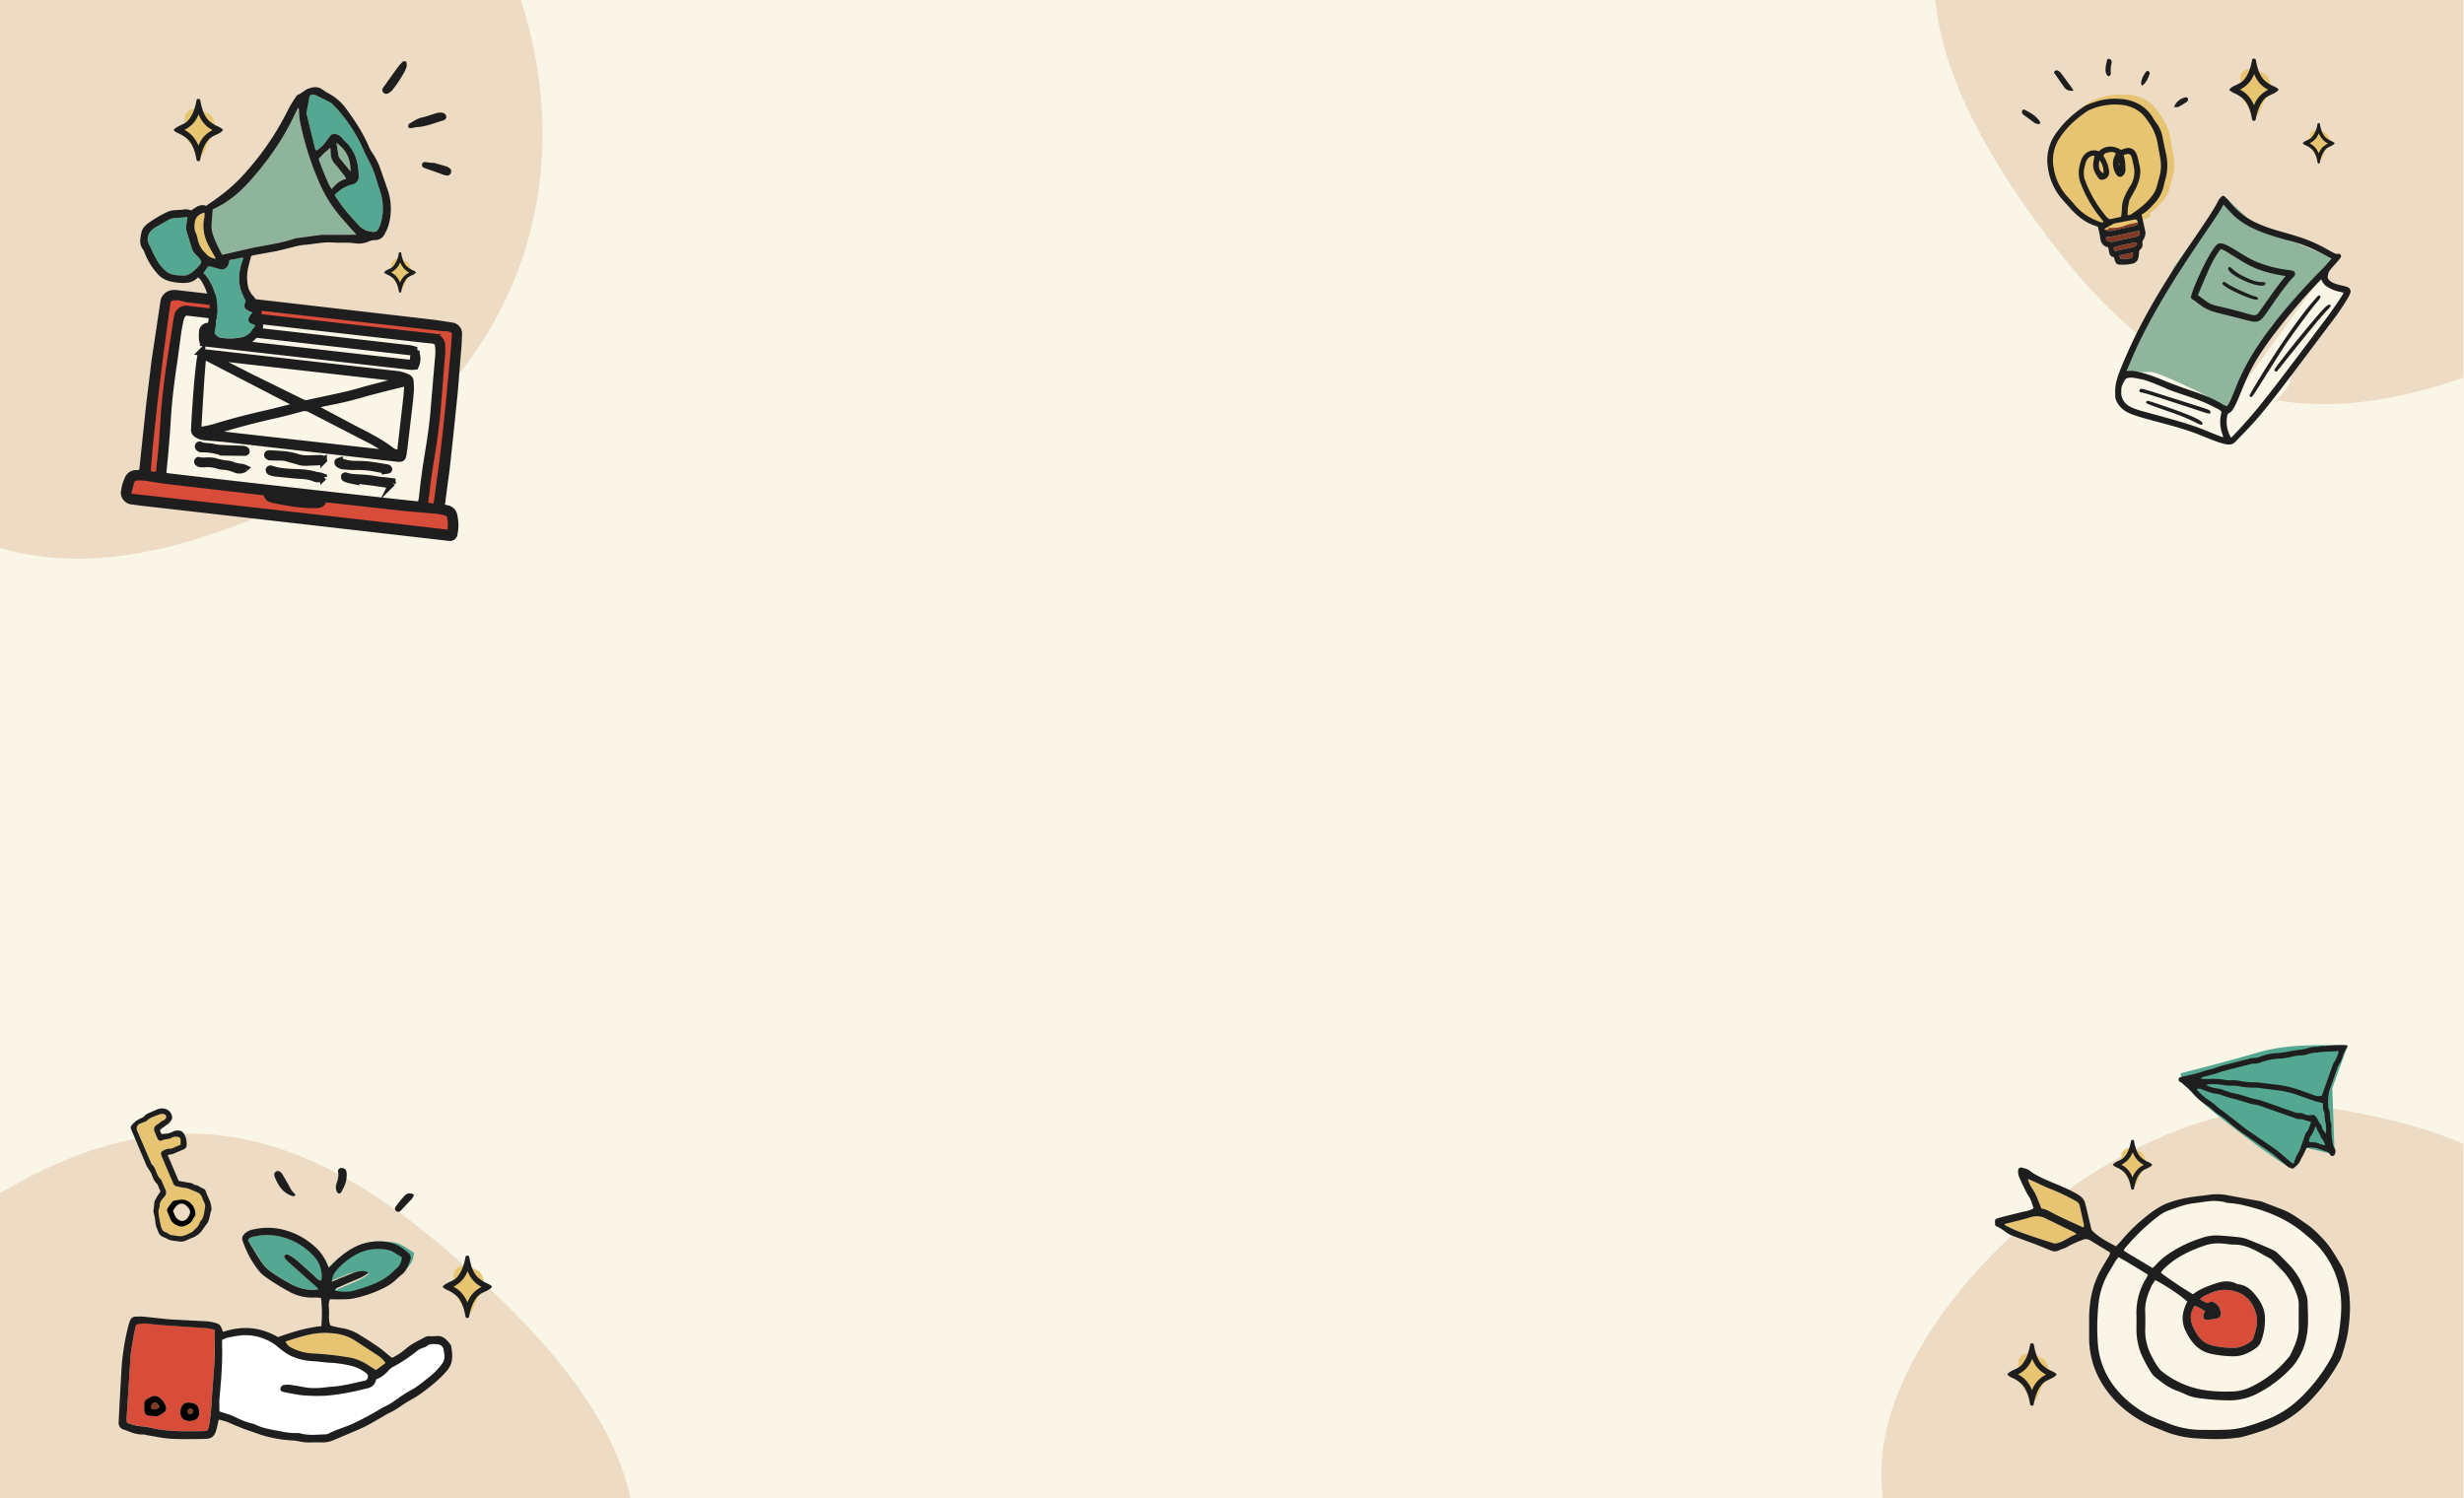
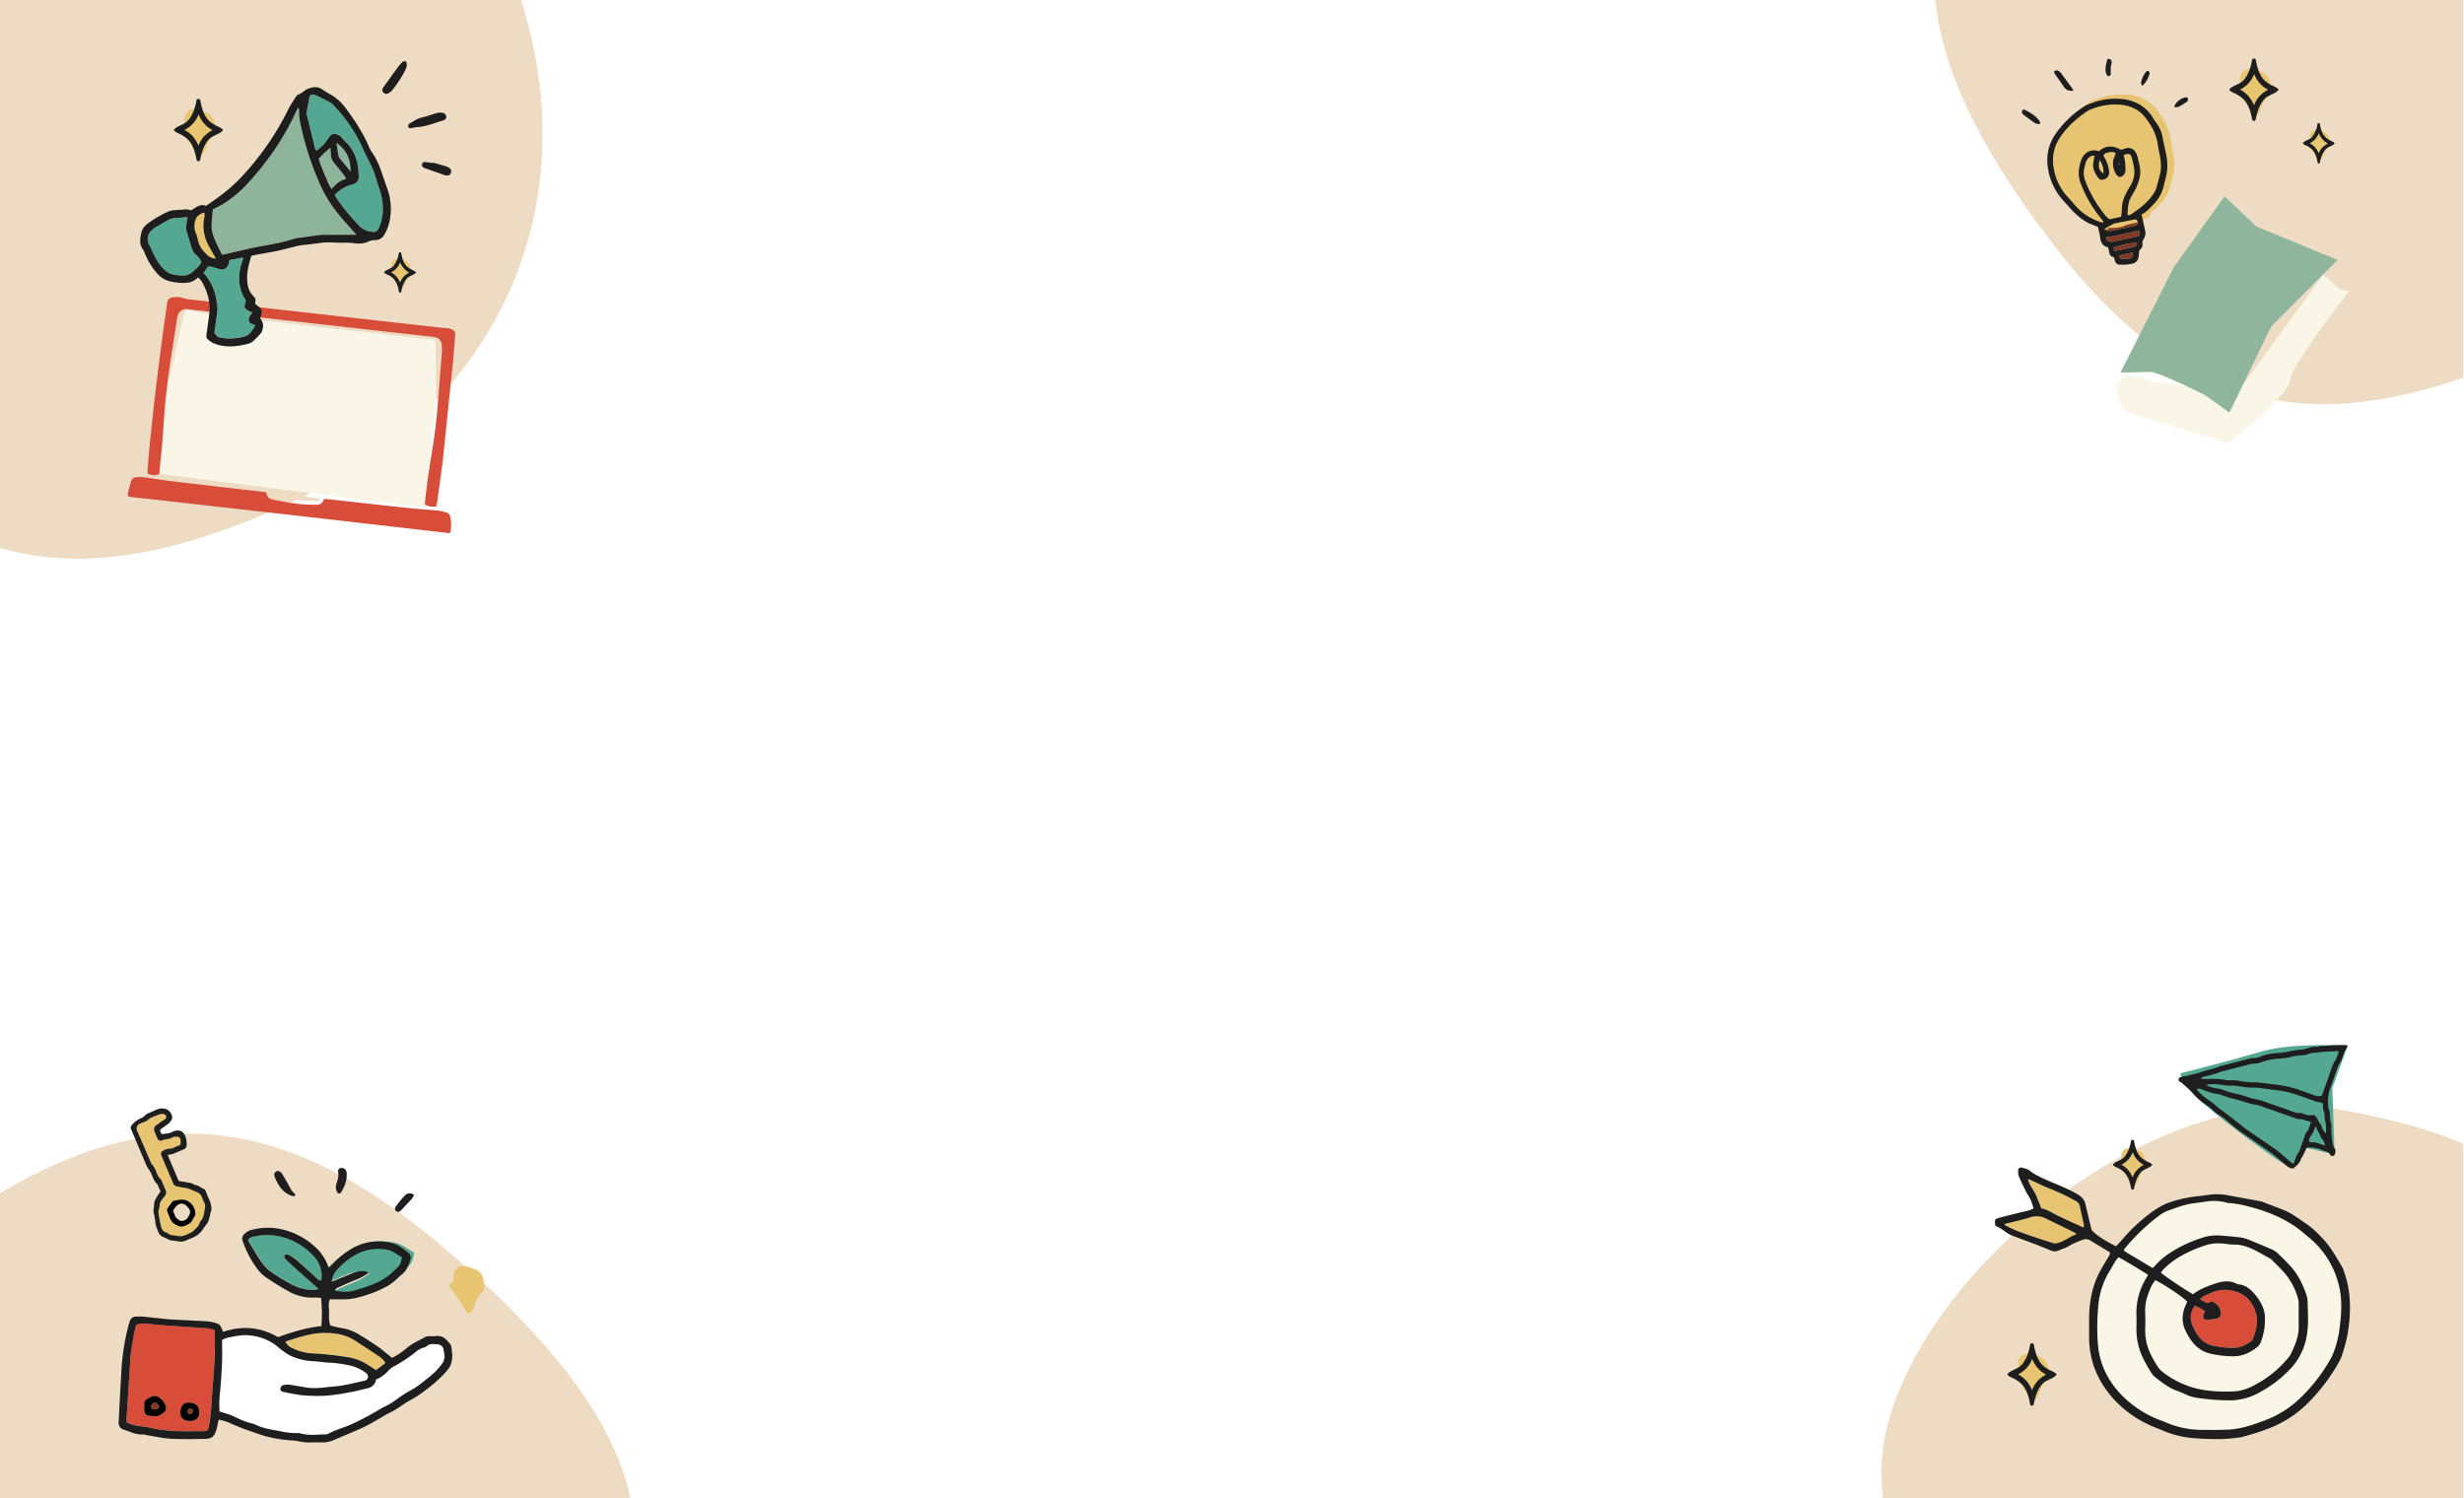
<svg xmlns="http://www.w3.org/2000/svg" width="740" height="450">
  <style>.T{fill:#1e1e1e}.U{fill:#e8c571}.V{fill:#e7c471}.W{fill:#faf6e7}.X{fill-rule:evenodd}.Y{fill:#d84c3a}.Z{fill:#54a891}.a{fill:#8eb49b}</style>
  <defs>
    <clipPath id="A">
      <path d="M0 0h1080v810H0z" fill="none" />
    </clipPath>
    <path id="B" d="M696 39.056a1.88 1.88 0 0 0-1.878.611c-.406.483-.478.722-.411 1.667.1 1.367-1.422.928-.517 2.144a40 40 0 0 1 2.778 4.083c1.111 1.956 1.75-1.111 2.333-2.156s1.361-1.439 1.361-2.5-.289-2.428-1.261-3.011a10.3 10.3 0 0 0-2.406-.839z" />
  </defs>
-   <path d="M0 0h740v450H0z" class="W" />
  <g clip-path="url(#A)" transform="scale(.685 .556)" fill="#eddbc3" class="X">
    <path d="M127.73 271.39c-91.28 51.47-151.68 40.26-211.08-54C-180.76 62.72-131.42-6.8-40.13-58.27s222.42-108.16 267.31 53.8c31.55 113.83-8.18 224.39-99.45 275.86m984.72-83.49c-91.28 51.47-151.68 40.26-211.08-54C804-20.78 853.3-90.29 944.59-141.76S1167-249.93 1211.9-88c31.55 113.87-8.16 224.43-99.45 275.9m-85.94 411.65c91.28 19.75 124.17 67.21 105.9 177.14C1102.46 957 1027.79 978 936.51 958.21S834.26 967.63 825 801c-5-90 110.24-221.2 201.51-201.45M-23.38 663.19c79.06-68.79 140.48-70 217.64 10.46 126.54 131.86 92.19 209.89 13.13 278.68S11.29 1103-65.28 953.41c-53.81-105.15-37.17-221.41 41.9-290.22" />
  </g>
  <g class="X">
    <path d="M55.7 93.033c-2.033 6.633-3.889 17.933-4.917 20.617s-2.961 28.689-2.961 28.689l79.733 10.106 3.417-32.744-.189-17.589-66.006-7.372z" class="W" />
    <path d="M65.883 423.9v-3.494c.483-5.417.983-10.833.811-16.283v-1.667a8 8 0 0 1 1.511-.639 33 33 0 0 1 4.756-.778 15.76 15.76 0 0 1 8.972 2.383c.972.556 1.794 1.417 2.717 2.089a18 18 0 0 0 2.483 1.628 17.7 17.7 0 0 0 7.083 1.7c1.606.089 3.2.411 4.8.444a38 38 0 0 1 5.689.761 12.4 12.4 0 0 1 5 2.178 3 3 0 0 1 .522.439 1.25 1.25 0 0 1-.594 2.017c-3.211.717-6.383 1.572-9.7 1.811-1.978.139-3.939.556-5.939.428a13 13 0 0 1-1.378-.067l-5.644-.922a5.7 5.7 0 0 0-2.028.161 1.27 1.27 0 0 0-.678.806.85.85 0 0 0 .606 1.111c1.328.317 2.672.556 4.022.789a24 24 0 0 0 2.944.361 56 56 0 0 0 5.972.056 61 61 0 0 0 6.633-.922c2.033-.367 4.044-.867 6.056-1.356a3.09 3.09 0 0 0 2.489-2.628 9.4 9.4 0 0 0 3.767-2.711 5.15 5.15 0 0 1 1.639-1.222 45.7 45.7 0 0 0 6.667-4.444 6.25 6.25 0 0 1 2.194-1.183 2.7 2.7 0 0 0 1.028-.483c1.011-.867 2.189-.556 3.333-.489a1.86 1.86 0 0 1 1.628 1.45c.289 1.489.594 3.1-.467 4.444a21.5 21.5 0 0 1-3.278 3.489c-2.028 1.606-3.972 3.333-6.3 4.544-1.95 1.028-3.706 2.428-5.556 3.65a14 14 0 0 1-1.389.794c-.606.328-1.25.589-1.833.956a89 89 0 0 1-8.044 4.328c-2.489 1.161-5.1 1.767-7.489 3.017a2.7 2.7 0 0 1-1.111.339c-2.439.061-4.889.389-7.311-.211a3 3 0 0 0-.894-.178 21.7 21.7 0 0 1-5.456-.556c-2.389-.439-4.817-.783-7.061-1.794a7 7 0 0 0-1.283-.5c-2.189-.478-4.167-1.478-6.172-2.411a10 10 0 0 0-1.067-.383l-2.65-.85z" fill="#fff" />
    <path d="m64.472 399.428.033 2.389-.072 7.133-.711 9.628-.35 5.044-.639 4.778c-.217 1.183-.522 1.406-1.711 1.417-5.367.044-10.739.228-16.022-1.061a15 15 0 0 0-2.494-.394 14.6 14.6 0 0 1-4.328-1.111 4.4 4.4 0 0 1-.183-1.033l1.189-18.594c.167-2.222.606-4.4.978-6.594.178-1.05.472-2.083.722-3.15a7.3 7.3 0 0 1 3.594-.322c3.044.361 6.111.528 9.167.75l8.722.594a14.6 14.6 0 0 1 2.106.528zM46.25 425.306c1.011.311 2.022-.333 2.994-1.111a1.49 1.49 0 0 0 .556-1.622 5.06 5.06 0 0 0-2.283-2.989 2.16 2.16 0 0 0-1.983-.111 16 16 0 0 0-1.411.744 1.47 1.47 0 0 0-.789 1.267c0 .378-.028.756-.028 1.111-.011 2.294.372 2.689 2.944 2.711m13.572-1.022c0-2.1-1.017-3.022-3.383-3.017-1.328 0-2.167 1.15-2.222 2.917s1.172 2.572 2.778 2.617c1.417.044 2.933-.761 2.828-2.517z" class="Y" />
    <g class="Z">
      <path d="M95.5 387.289c-2.906.461-5.478-.289-7.872-1.539a61 61 0 0 1-6.256-3.844 10.6 10.6 0 0 1-2.572-2.583l-3.806-6.022a8 8 0 0 1-.439-.956 2.17 2.17 0 0 1 1.617-.95 17.2 17.2 0 0 1 8.889.189 19.54 19.54 0 0 1 9.106 5.556 8.72 8.72 0 0 1 2.394 7.45c-1-.1-1.483-.833-2.089-1.367l-5.667-5.039a12.4 12.4 0 0 0-2.317-1.45.97.97 0 0 0-.817.156c-.389.278-.278.706-.039 1.017a8.7 8.7 0 0 0 1.111 1.167l8.728 7.778c-.006.056-.022.156.028.439z" />
      <path d="M110.878 382.522a7.6 7.6 0 0 0-1.522-.556 10.4 10.4 0 0 0-4.867.717l-8.517 3.5a7.45 7.45 0 0 1 1.867-4.583 28.3 28.3 0 0 1 9.556-7.311c3.483-1.556 7.222-1.744 10.967-1.111 2.328.383 4.022 1.994 6.017 3.039-.178 2.078-.922 3.7-2.511 4.894a3.3 3.3 0 0 0-.478.394c-4.539 4.839-10.639 6.578-16.7 8.372-1.822.556-4.761.439-7.3 0-.156-.817.556-1.111 1.022-1.317q3.811-1.739 7.672-3.333a17.9 17.9 0 0 0 4.794-2.706z" />
    </g>
    <path d="m115.778 409.367-2.844 2.122-2.539-1.617a14.9 14.9 0 0 0-5.744-2.222 101 101 0 0 0-10.939-1.183 15.1 15.1 0 0 1-5.933-1.578 3.68 3.68 0 0 1-2.033-1.978l7.222-2.083a22.2 22.2 0 0 1 7.083-.367 14.3 14.3 0 0 1 6.667 2.222q3.45 2.25 6.906 4.517a7.5 7.5 0 0 1 2.156 2.167z" class="V" />
    <path d="M47.917 422.372c-.228.328-.283.5-.4.556-1 .511-1.733.506-2.022-.039a.94.94 0 0 1-.078-.65 1.44 1.44 0 0 1 1.439-1.044zm8.866 2.372c-.122-.183-.433-.439-.478-.739a.872.872 0 0 1 1.011-.939.71.71 0 0 1 .556.861c-.05.539-.406.856-1.089.817" fill="#803a26" />
    <path d="M66.994 400.028c5.833-1.95 11.306-1.456 16.489 1.572 4.278-1.517 8.561-2.861 13.033-3.294a44 44 0 0 0-.094-8.461 13 13 0 0 0-1.956-.133 14.3 14.3 0 0 1-7.739-1.839 76 76 0 0 1-7.022-4.361 10.4 10.4 0 0 1-2.422-2.422 29.3 29.3 0 0 1-4.444-8.506 1.72 1.72 0 0 1 .333-1.711 4.78 4.78 0 0 1 2.967-1.622 19.15 19.15 0 0 1 8.889.072 22 22 0 0 1 10.911 6.489 15.6 15.6 0 0 1 1.778 2.661c.378.656.633 1.389 1.022 2.256.367-.317.7-.556.978-.85a25.2 25.2 0 0 1 6.239-5.028 15.82 15.82 0 0 1 11.572-1.539c1.961.456 3.572 1.711 5.117 2.972a1.84 1.84 0 0 1 .6 2.083c-.556 1.667-1.15 3.333-2.628 4.489-.728.556-1.378 1.217-2.067 1.828a13 13 0 0 1-.522.45c-2.811 2.306-10.45 5.072-14.089 5.094h-4.844c-.644 1.328-.228 2.639-.261 3.889s-.15 2.611.4 4a33 33 0 0 0 3.45.778 14 14 0 0 1 5.517 2.161 106 106 0 0 1 5.4 3.483c1.111.778 2.156 1.706 3.233 2.561.289.233.556.461.911.717a18.5 18.5 0 0 0 4.067-2.656c1.789-1.6 3.978-2.517 6.033-3.667a2.7 2.7 0 0 1 1.111-.178 14 14 0 0 0 1.839 0c2.094-.356 3.267.939 4.383 2.361a1.4 1.4 0 0 1 .311.606c.444 2.533.689 5.067-1.111 7.222-2.483 2.944-5.494 5.311-8.622 7.511-1.183.833-2.511 1.461-3.744 2.222-1.039.65-2.017 1.383-3.056 2.033-.711.444-1.467.8-2.222 1.2-.472.25-.956.483-1.406.772-1.161.739-2.389 1.367-3.561 2.061a38 38 0 0 1-4.283 2.133l-7.372 3.139a8.3 8.3 0 0 1-3.361.65c-1.533-.044-3.072 0-4.6 0a18 18 0 0 1-2.039-.256 16 16 0 0 0-1.778-.306A39 39 0 0 1 80 431.411c-1.561-.372-3.044-.989-4.556-1.489-2.411-.789-4.717-1.756-7.028-2.778a19 19 0 0 0-2.733-.761c-.233 1.022-.417 1.983-.672 2.922-.556 2.128-1.422 2.844-3.556 2.867-3.378.039-6.761.139-10.122-.055-2.433-.133-4.844-.694-7.267-1.072a5 5 0 0 0-1.111-.217c-2.083.144-3.889-.822-5.75-1.444a2.06 2.06 0 0 1-1.572-2.222l.25-5.056.556-10.1a71 71 0 0 1 1.95-13.172 20 20 0 0 1 .683-2.222 1.77 1.77 0 0 1 1.75-1.167 23 23 0 0 1 2.3 0l7.072.761c.228 0 .456.05.683.061l10.789.556a12 12 0 0 1 2.261.322c2.183.55 2.183.578 3.067 2.883m-1.111 23.889 2.678.861a10 10 0 0 1 1.067.383c2.006.933 3.983 1.933 6.172 2.411a7 7 0 0 1 1.283.5c2.222 1.011 4.672 1.356 7.061 1.794a21.7 21.7 0 0 0 5.456.556 3 3 0 0 1 .894.178c2.422.6 4.872.272 7.311.211a2.7 2.7 0 0 0 1.111-.339c2.378-1.244 5-1.85 7.417-3.05a89 89 0 0 0 8.044-4.328c.583-.367 1.228-.628 1.833-.956.472-.25.944-.5 1.389-.794 1.85-1.222 3.606-2.622 5.556-3.65 2.328-1.233 4.272-2.939 6.3-4.544a21.5 21.5 0 0 0 3.278-3.489c1.061-1.322.756-2.933.467-4.444a1.86 1.86 0 0 0-1.644-1.439c-1.111-.078-2.294-.378-3.333.489a2.7 2.7 0 0 1-1.028.483 6.25 6.25 0 0 0-2.194 1.183 45.7 45.7 0 0 1-6.667 4.444 5.15 5.15 0 0 0-1.639 1.222 9.4 9.4 0 0 1-3.767 2.711 3.09 3.09 0 0 1-2.489 2.628c-2.011.489-4.022.989-6.056 1.356a61 61 0 0 1-6.578.9 56 56 0 0 1-5.972-.055 24 24 0 0 1-2.944-.361c-1.35-.228-2.694-.472-4.022-.789a.85.85 0 0 1-.606-1.111 1.27 1.27 0 0 1 .678-.806 5.7 5.7 0 0 1 2.028-.161c1.889.256 3.761.628 5.644.922a13 13 0 0 0 1.378.067c2 .1 3.961-.289 5.939-.428 3.333-.239 6.489-1.111 9.7-1.811a1.25 1.25 0 0 0 .594-2.017 3 3 0 0 0-.522-.439 12.4 12.4 0 0 0-5-2.178 38 38 0 0 0-5.689-.761c-1.6-.033-3.194-.356-4.8-.444a17.7 17.7 0 0 1-7.083-1.7 18 18 0 0 1-2.483-1.628c-.922-.672-1.744-1.506-2.717-2.089a15.76 15.76 0 0 0-8.972-2.383 33 33 0 0 0-4.756.778 8 8 0 0 0-1.511.639v1.667c.172 5.45-.328 10.867-.811 16.283-.072 1.078.006 2.15.006 3.511zm-1.411-24.472a14.6 14.6 0 0 0-2.106-.5l-8.722-.594c-3.056-.222-6.111-.389-9.167-.75a7.3 7.3 0 0 0-3.594.322c-.25 1.067-.556 2.1-.722 3.15-.372 2.194-.811 4.383-.978 6.594l-1.189 18.594a4.4 4.4 0 0 0 .183 1.033 14.6 14.6 0 0 0 4.328 1.111 15 15 0 0 1 2.494.372c5.283 1.289 10.656 1.111 16.022 1.061 1.189 0 1.494-.233 1.711-1.417.289-1.578.483-3.178.639-4.778s.228-3.367.35-5.044l.711-9.628c.122-2.378.061-4.756.072-7.133.006-.778-.022-1.533-.033-2.411zM95.5 387.306c-.05-.283-.033-.383-.078-.417l-8.728-7.778a8.7 8.7 0 0 1-1.111-1.167c-.239-.311-.35-.739.039-1.017a.97.97 0 0 1 .817-.156 12.4 12.4 0 0 1 2.317 1.45c1.928 1.639 3.778 3.333 5.667 5.039.606.556 1.111 1.267 2.089 1.367a8.72 8.72 0 0 0-2.394-7.45 19.54 19.54 0 0 0-9.106-5.556 17.2 17.2 0 0 0-8.889-.189 2.17 2.17 0 0 0-1.617.95 8 8 0 0 0 .439.956c1.25 2.022 2.444 4.078 3.806 6.022a10.6 10.6 0 0 0 2.572 2.583 61 61 0 0 0 6.256 3.844c2.422 1.211 5.017 1.961 7.922 1.5zm15.194-5.028a13.5 13.5 0 0 1-3.544 1.978q-2.867 1.183-5.683 2.472c-.361.167-.872.367-.756.972 1.878.317 4.056.394 5.4 0 4.489-1.328 9.006-2.617 12.367-6.2a2.6 2.6 0 0 1 .356-.294 4.74 4.74 0 0 0 1.856-3.622c-1.478-.772-2.733-1.961-4.444-2.222a14 14 0 0 0-8.117.839 20.8 20.8 0 0 0-7.089 5.356 5.56 5.56 0 0 0-1.378 3.394l6.306-2.589a7.8 7.8 0 0 1 3.606-.556 5.8 5.8 0 0 1 1.122.456zm5.083 27.106a7.5 7.5 0 0 0-2.167-2.183q-3.45-2.267-6.906-4.517a14.3 14.3 0 0 0-6.667-2.222 22.2 22.2 0 0 0-7.083.367c-2.422.556-4.783 1.306-7.222 2.083a3.68 3.68 0 0 0 2.044 1.978 15.1 15.1 0 0 0 5.939 1.594 101 101 0 0 1 10.933 1.183 14.9 14.9 0 0 1 5.744 2.222c.822.556 1.667 1.056 2.539 1.617zm-26.966-50.506c-.333.239-.439.367-.556.4a.9.9 0 0 1-.433-.061c-2.822-.861-4.217-3.078-5.272-5.606a2.6 2.6 0 0 1-.183-.878 1.11 1.11 0 0 1 1.478-.956 2.8 2.8 0 0 1 .967.906l1.717 2.967.983 1.8a14 14 0 0 0 1.3 1.428zm15.311-6.006c.033 2.044-.767 3.756-1.778 5.389a.68.68 0 0 1-1-.05 3.09 3.09 0 0 1-.311-2.628c.389-1.239.806-2.456.461-3.8a1.06 1.06 0 0 1 .556-.889 1.73 1.73 0 0 1 1.272.05c.744.4.828 1.2.8 1.928m20.2 6.022a5.6 5.6 0 0 1-.606 1.15l-3.439 3.656a.944.944 0 0 1-1.256.072.917.917 0 0 1-.267-1.228 31 31 0 0 1 2.878-3.522 1.94 1.94 0 0 1 2.689-.128z" class="T" />
    <path d="M46.25 425.306c-2.572 0-2.956-.417-2.95-2.683l.028-1.111a1.47 1.47 0 0 1 .806-1.289 16 16 0 0 1 1.422-.772 2.16 2.16 0 0 1 1.983.111 5.06 5.06 0 0 1 2.283 2.989 1.49 1.49 0 0 1-.556 1.622c-.994.8-2.006 1.444-3.017 1.133zm1.667-2.933-1.061-1.172a1.44 1.44 0 0 0-1.439 1.044.94.94 0 0 0 .078.65c.289.556 1.022.556 2.022.039.117-.061.172-.233.4-.561m11.905 1.91c.106 1.756-1.411 2.561-2.861 2.517-1.583-.044-2.822-.8-2.778-2.617s.906-2.917 2.222-2.917c2.4-.006 3.433.917 3.417 3.017m-3.039.461c.683.039 1.039-.278 1.111-.817a.71.71 0 0 0-.556-.861.872.872 0 0 0-1.011.939c.022.328.339.556.456.739" />
    <path d="M645.106 382.889c-2.972-1.844-5.794-3.639-8.85-5.289a11 11 0 0 0-.9 1.111l-2.267 3.85a23.5 23.5 0 0 0-2.917 9.594 67.4 67.4 0 0 0-.183 10.8c.333 6.306 2.9 11.667 7.222 16.111a32 32 0 0 0 10.233 6.967c.933.411 1.911.706 2.839 1.111a27 27 0 0 0 11.189 2.328c2.817 0 5.644.061 8.45-.117a26.4 26.4 0 0 0 5.061-.972c1.733-.472 3.417-1.111 5.111-1.739a30.1 30.1 0 0 0 10.839-6.839 50.5 50.5 0 0 0 9.006-11.667 13 13 0 0 0 1.061-2.344 35 35 0 0 0 1.411-5.211c.739-5.122 1.283-10.261-.206-15.378a26.56 26.56 0 0 0-8.8-13.55c-1.328-1.111-2.589-2.222-4.017-3.206-4.6-3.156-9.678-5.044-15.05-6.317a26.3 26.3 0 0 0-5.089-.811c-.528 0-1.05-.306-1.583-.372a17.3 17.3 0 0 0-3.244-.256c-1.867.139-3.722.489-5.589.711-2.778.322-5.311 1.372-7.883 2.278-1.5.556-2.833 1.667-4.111 2.672a62 62 0 0 0-8.678 8.589 4 4 0 0 0-.35.656c.339.233.65.467.978.667l7.672 4.594a7 7 0 0 0 .739-.667 22 22 0 0 1 4.833-4.083 38 38 0 0 1 9.35-4.333 13.1 13.1 0 0 1 5.094-.694c2.189.161 4.378.328 6.55.606a11.6 11.6 0 0 1 2.683.828q3.267 1.3 6.489 2.706a6.2 6.2 0 0 1 1.767 1.111 75 75 0 0 1 3.961 4.011c2.222 2.417 3.594 5.306 4.661 8.333a7.6 7.6 0 0 1 .444 2.3c.05 3.367.367 6.761-.25 10.089a19 19 0 0 1-4.361 9.444 36.4 36.4 0 0 1-9.75 7.644 18.4 18.4 0 0 1-8.967 2.439 70 70 0 0 1-9.361-.689 12.7 12.7 0 0 1-4.044-1.156 27 27 0 0 0-2.606-1.078c-2.467-.911-4.506-2.506-6.517-4.133a4.2 4.2 0 0 1-.939-1.039 37.7 37.7 0 0 1-3.244-5.983 19.9 19.9 0 0 1-1.356-7.583c0-1.328.05-2.661 0-3.994a19.74 19.74 0 0 1 3.017-11.178c.122-.167.233-.383.45-.872zm3.894-.683c1.178 1.111 6.722 4.883 9.622 6.528 1.878-1.494 4.139-2.344 6.422-3.128s4.556-1.194 6.822.055a1.2 1.2 0 0 0 .456.089c2.189.25 3.689 1.55 5 3.172 1.522 1.85 2.65 3.828 2.867 6.3a18.5 18.5 0 0 1-1.211 7.828 3.77 3.77 0 0 1-1.233 1.667c-2.106 1.567-4.367 2.683-7.122 2.639a32.4 32.4 0 0 1-6.739-.783c-2.906-.656-4.844-2.422-6.378-4.806-.3-.456-.556-.961-.8-1.439-1.606-2.817-1.517-5.672-.194-8.556.122-.278.272-.556.394-.8-1.256-1.389-6.9-5.189-9.628-6.483a14 14 0 0 0-1.111 1.711c-1.111 2.428-2.028 4.917-1.928 7.672a76 76 0 0 1 0 5.639 16.34 16.34 0 0 0 1.778 7.472 30 30 0 0 0 2.111 3.661 6.8 6.8 0 0 0 1.456 1.5 26.2 26.2 0 0 0 6.056 3.544c4.889 2.139 10 2.4 15.206 2.222 2.544-.094 4.878-1.061 7.072-2.344a31.9 31.9 0 0 0 9.022-7.422 6.5 6.5 0 0 0 .872-1.111c1.356-2.778 2.611-5.556 2.556-8.7-.039-2.194 0-4.389 0-6.583a7.3 7.3 0 0 0-.306-2.078 20.3 20.3 0 0 0-4.144-7.567c-1.156-1.272-2.4-2.472-3.606-3.706a1.7 1.7 0 0 0-.35-.311c-3.511-1.806-6.75-4.289-10.978-4.289-1.25 0-2.494-.239-3.744-.328a12.8 12.8 0 0 0-5.106.617c-4.094 1.406-8.006 3.183-11.306 6.111-.467.417-.922.85-1.35 1.3a5 5 0 0 0-.478.706z" class="W" />
    <path d="m660.728 390.189 1.606.978a1.08 1.08 0 0 0 1.111.044c.322-.161.8-.378 1.056-.25a5.5 5.5 0 0 1 1.667 1.233 3.7 3.7 0 0 1 .656 1.489c.428 1.6-.106 2.283-1.806 2.461l-1.85.278c-1.167.161-1.706-.511-1.361-1.722a6 6 0 0 1 .433-.867l-1.483-.917-1.567-.761a5.7 5.7 0 0 0-.878 5.556 14.2 14.2 0 0 0 1.733 3.333 7.22 7.22 0 0 0 4.528 3.106 26 26 0 0 0 6.522.661c1.9-.044 3.456-.894 4.939-1.95a1.67 1.67 0 0 0 .594-.711c.85-2.456 1.639-5 .917-7.578-.978-3.539-3.172-6.056-6.933-6.872a10.26 10.26 0 0 0-6.872.744c-.967.461-2.072.7-3.011 1.744z" class="Y" />
    <path d="M609.017 354.078c.439 1.95 1.578 3.089 2.25 4.472s1.189 2.867 1.822 4.417c1.556.222 2.839 1.111 4.217 1.8l8.25 3.856c.044 0 .128-.033.267-.067a4 4 0 0 0 0-.878l-1.228-5.472a1.97 1.97 0 0 0-1.078-1.417 63 63 0 0 0-8.011-3.817c-1.744-.661-3.411-1.539-5.111-2.311zm-6.945 13.494c.067.272.061.389.106.406l3.378 1.594 4.389 1.611 3.333 1.111 3.767 1.183c2.283-.15 4.111-1.889 6.633-2.856l-1.139-.711-8-3.889a5.88 5.88 0 0 0-4.711-.439l-7.756 1.989z" class="V" />
    <path d="M637.267 372.406a51.6 51.6 0 0 1 7.622-7.333 27.4 27.4 0 0 1 5.317-3.417 32.4 32.4 0 0 1 6.522-1.872c2.222-.456 4.506-.589 6.744-.933a16.5 16.5 0 0 1 5.383.117l9.939 1.806a6.3 6.3 0 0 1 1.111.367l5.7 2.189c2.728 1.067 5 2.894 7.406 4.5a24.7 24.7 0 0 1 3.683 3.272 27.3 27.3 0 0 1 3.061 3.544c1.294 1.856 2.428 3.828 3.589 5.778a10 10 0 0 1 .706 1.739c2.161 6.111 2 12.333.989 18.583a55 55 0 0 1-1.767 6.572 9.6 9.6 0 0 1-.906 1.9 55.6 55.6 0 0 1-9.372 12.3 33.3 33.3 0 0 1-8.128 5.939c-3.706 1.911-7.7 3.078-11.7 4.183a11 11 0 0 1-1.394.189c-4.217.611-8.433.411-12.667.139a29.4 29.4 0 0 1-9.533-2.306l-2.833-1.144a33.5 33.5 0 0 1-11.722-8.067c-4.922-5.333-7.622-11.6-7.6-18.939V395.4c.117-5.256 1.211-10.256 3.967-14.811l1.667-2.822c.267-.456.694-.85.611-1.628l-5.917-3.583a2.46 2.46 0 0 0-2.428-.111 26 26 0 0 0-4.444 2.044c-.717.444-1.594.611-2.361.989a3.02 3.02 0 0 1-2.711.05l-4.122-1.667-6.806-2.533a9.1 9.1 0 0 1-2.5-1.283 14 14 0 0 0-3.117-1.883c-.239-1.867-.239-1.989 1.111-2.383 2.1-.6 4.244-1.061 6.356-1.622 1.333-.356 2.778-.422 4.011-1.272-.328-.933-.556-1.844-.961-2.7s-.894-1.467-1.278-2.222c-.767-1.539-1.522-3.083-2.183-4.672a4.7 4.7 0 0 1-.211-1.828.867.867 0 0 1 1.011-.794c.894.244 1.811.372 2.583 1.022a13 13 0 0 0 2.367 1.489c3.889 2.044 8.133 3.267 11.917 5.556 1.183.711 1.972 1.489 2.289 2.778l1.878 7.883c2.061 2.222 4.672 3.489 7.333 4.939.639-.678 1.233-1.283 1.789-1.928zm-1.011 5.183a11 11 0 0 0-.9 1.111l-2.267 3.85a23.5 23.5 0 0 0-2.917 9.594 67.4 67.4 0 0 0-.183 10.8c.333 6.306 2.9 11.667 7.222 16.111a32 32 0 0 0 10.233 6.967c.933.411 1.911.706 2.839 1.111a27 27 0 0 0 11.189 2.328c2.817 0 5.644.061 8.45-.117a26.4 26.4 0 0 0 5.061-.972c1.733-.472 3.417-1.111 5.111-1.739a30.1 30.1 0 0 0 10.839-6.839 50.5 50.5 0 0 0 9.006-11.667 13 13 0 0 0 1.061-2.344 35 35 0 0 0 1.411-5.211c.739-5.122 1.283-10.261-.206-15.378a26.56 26.56 0 0 0-8.8-13.55c-1.328-1.111-2.589-2.222-4.017-3.206-4.6-3.156-9.678-5.044-15.05-6.317a26.3 26.3 0 0 0-5.089-.811c-.528 0-1.05-.306-1.583-.372a17.3 17.3 0 0 0-3.244-.256c-1.867.139-3.722.489-5.589.711-2.778.322-5.311 1.372-7.883 2.278-1.5.556-2.833 1.667-4.111 2.672a62 62 0 0 0-8.678 8.589 4 4 0 0 0-.35.656c.339.233.65.467.978.667l7.672 4.594a7 7 0 0 0 .739-.667 22 22 0 0 1 4.833-4.083 38 38 0 0 1 9.35-4.322 13.1 13.1 0 0 1 5.094-.694c2.189.161 4.378.328 6.55.606a11.6 11.6 0 0 1 2.683.828q3.267 1.3 6.489 2.706a6.2 6.2 0 0 1 1.767 1.111 75 75 0 0 1 3.961 4.011c2.222 2.417 3.594 5.306 4.661 8.333a7.6 7.6 0 0 1 .444 2.3c.05 3.367.367 6.761-.25 10.089a19 19 0 0 1-4.361 9.444 36.4 36.4 0 0 1-9.75 7.644 18.4 18.4 0 0 1-8.967 2.439 70 70 0 0 1-9.361-.689 12.7 12.7 0 0 1-4.044-1.156 27 27 0 0 0-2.606-1.078c-2.467-.911-4.506-2.506-6.517-4.133a4.2 4.2 0 0 1-.939-1.039 37.7 37.7 0 0 1-3.244-5.983 19.9 19.9 0 0 1-1.356-7.583c0-1.328.05-2.661 0-3.994a19.74 19.74 0 0 1 3.017-11.178c.122-.2.206-.417.45-.917-2.994-1.811-5.772-3.606-8.85-5.256zm22.367 11.144c1.878-1.494 4.139-2.344 6.422-3.128s4.556-1.194 6.822.055a1.2 1.2 0 0 0 .456.089c2.189.25 3.689 1.55 5 3.172 1.522 1.85 2.65 3.828 2.867 6.3a18.5 18.5 0 0 1-1.211 7.828 3.77 3.77 0 0 1-1.233 1.667c-2.106 1.567-4.367 2.683-7.122 2.639a32.4 32.4 0 0 1-6.739-.783c-2.906-.656-4.844-2.422-6.378-4.806-.3-.456-.556-.961-.8-1.439-1.606-2.817-1.517-5.672-.194-8.556.122-.278.272-.556.394-.8-1.256-1.389-6.9-5.189-9.628-6.483a14 14 0 0 0-1.111 1.711c-1.111 2.428-2.028 4.917-1.928 7.672a76 76 0 0 1 0 5.639 16.34 16.34 0 0 0 1.778 7.472 30 30 0 0 0 2.111 3.661 6.8 6.8 0 0 0 1.456 1.5 26.2 26.2 0 0 0 6.056 3.544c4.889 2.139 10 2.4 15.206 2.222 2.544-.094 4.878-1.061 7.072-2.344a31.9 31.9 0 0 0 9.022-7.422 6.5 6.5 0 0 0 .872-1.111c1.356-2.778 2.611-5.556 2.556-8.7-.039-2.194 0-4.389 0-6.583a7.3 7.3 0 0 0-.306-2.078 20.3 20.3 0 0 0-4.144-7.567c-1.156-1.272-2.4-2.472-3.606-3.706a1.7 1.7 0 0 0-.35-.311c-3.511-1.806-6.75-4.289-10.978-4.289-1.25 0-2.494-.239-3.744-.328a12.8 12.8 0 0 0-5.106.617c-4.094 1.406-8.006 3.183-11.306 6.111-.467.417-.922.85-1.35 1.3a5 5 0 0 0-.5.744c1.2 1.083 6.744 4.844 9.644 6.489zm3.711 2.433a1.08 1.08 0 0 0 1.111.044c.322-.161.8-.378 1.056-.25a5.5 5.5 0 0 1 1.667 1.233 3.7 3.7 0 0 1 .656 1.489c.428 1.6-.106 2.283-1.806 2.461-.622.067-1.233.194-1.85.278-1.167.161-1.706-.511-1.361-1.722a6 6 0 0 1 .433-.867c-.556-.356-1.011-.661-1.483-.917s-.972-.472-1.567-.761a5.7 5.7 0 0 0-.878 5.556 14.2 14.2 0 0 0 1.733 3.333 7.22 7.22 0 0 0 4.528 3.106 26 26 0 0 0 6.522.661c1.9-.044 3.456-.894 4.939-1.95a1.67 1.67 0 0 0 .594-.711c.85-2.456 1.639-5 .917-7.578-.978-3.539-3.172-6.056-6.933-6.872a10.26 10.26 0 0 0-6.872.744c-.967.467-2.072.706-3.011 1.75l1.606.972zm-51.067-32.617c.672 1.394 1.189 2.867 1.822 4.417 1.556.222 2.839 1.111 4.217 1.8 2.711 1.361 5.494 2.583 8.25 3.856.044 0 .128-.033.267-.067a4 4 0 0 0 0-.878l-1.228-5.472a1.97 1.97 0 0 0-1.078-1.417 63 63 0 0 0-8.011-3.817c-1.744-.661-3.411-1.539-5.111-2.311-.344-.156-.694-.3-1.367-.583.428 1.95 1.567 3.089 2.239 4.472m-9.089 9.444c1.111.556 2.222 1.111 3.378 1.594 1.444.589 2.922 1.111 4.389 1.611 1.111.389 2.222.739 3.333 1.111s2.367.744 3.767 1.183c2.283-.15 4.111-1.889 6.633-2.856-.556-.344-.828-.556-1.139-.711l-8-3.889a5.88 5.88 0 0 0-4.711-.439c-2.528.789-5.122 1.35-7.778 2.028.089.217.061.333.128.35z" class="T" />
    <path d="M131.011 152.133a5.37 5.37 0 0 1-3.389-.556l.05-1.4.406-3.083c.478-4.778 1.4-9.494 2.094-14.244.444-3.022.839-6.056 1.111-9.094l1.411-17.622a21 21 0 0 0 0-2.456 2.59 2.59 0 0 0-2.372-2.472l-13.667-1.522-58.694-6.617c-.556-.061-1.078-.156-1.622-.222a2.65 2.65 0 0 0-2.928 1.822 8 8 0 0 0-.272 1.278l-1.583 10.189c-.844 5.333-1.556 10.689-2.044 16.072l-.3 3.917c-.261 4.3-.556 8.6-1.072 12.883-.083.644-.106 1.3-.161 1.95-.044.483-.111.967-.156 1.389-1.194.556-1.572.528-3.456-.05a7 7 0 0 1-.056-1.061l.556-6.667q2.117-21.433 5.228-42.733a2 2 0 0 0 .044-.322c.089-1.778.906-2.222 2.561-2.283a4.8 4.8 0 0 1 1.939.2 9.7 9.7 0 0 0 2.55.511q27.578 3.128 55.144 6.233l19.856 2.222c.7.078 1.417.072 2.117.156a4.6 4.6 0 0 1 1.256.311c.956.417 1.217.872 1.144 1.917l-.517 6.528-3.267 31.589-1.578 11.667-.333 1.572zm-51.1-4.305.239.75a1.82 1.82 0 0 0 1.333 1.317 5 5 0 0 0 .628.178c4.167.861 8.333 1.594 12.633 1.539 1.178 0 2.033-.25 2.411-1.456.028-.089.128-.15.278-.311l1.867.167 22.278 2.472c3.039.328 6.083.556 9.128.783a13.5 13.5 0 0 1 3.511.722 1.38 1.38 0 0 1 .944 1.022 11.1 11.1 0 0 1 .039 5.067c-.4 0-.717 0-1.022-.033q-17.639-2.033-35.278-4.061-27.556-3.133-55.122-6.233l-4.556-.478c-.733-.089-.967-.389-.811-1.111.239-1.111.556-2.222.85-3.333a1.93 1.93 0 0 1 2.033-1.528 17.7 17.7 0 0 1 3.256.206c2.1.339 4.2.689 6.311.939q13.65 1.617 27.306 3.178z" class="Y" />
    <path d="M80.983 148.128c1.494-.039 13.383 1.283 14.956 1.667.183.45-.161.556-.456.672a1.6 1.6 0 0 1-.644.072c-2.444-.15-4.9-.233-7.339-.489-1.728-.189-3.433-.606-5.144-.922a1.57 1.57 0 0 1-1.372-1z" fill="#eddbc3" />
-     <path d="M132.556 152.078a4.7 4.7 0 0 0 1.694.661 2.58 2.58 0 0 1 2.122 2.222 12.7 12.7 0 0 1 .033 5.361 1.25 1.25 0 0 1-1.506 1.139l-45.86-5.261-45.878-5.233-3.572-.456a2.52 2.52 0 0 1-1.778-1.05 2.27 2.27 0 0 1-.483-1.828 13.3 13.3 0 0 1 1.083-3.75 2.64 2.64 0 0 1 2.556-1.694c.556 0 1.078-.094 1.667-.156l.194-.961 2.122-20.028 1.561-12.672 2.622-17.483a3 3 0 0 1 3.083-2.778 8.6 8.6 0 0 1 1.467.089l61.161 7.056q8.05.922 16.111 1.883l4.85.733a2.37 2.37 0 0 1 1.967 2.222l-.139 3.433-1.111 13.706q-1.183 11.978-2.511 23.933l-1.333 9.9a9 9 0 0 0-.122 1.011zm-6.344-.444a8.2 8.2 0 0 0 .661-2.778c.472-4.506 1.111-8.983 1.856-13.456s1.35-8.839 1.667-13.306l1.322-15.494a14.7 14.7 0 0 0-.056-2.611c-.128-1.206-.683-1.667-1.894-1.811l-1.633-.156q-18.628-2.106-37.222-4.211-17.244-1.972-34.467-3.978a1.67 1.67 0 0 0-1.778.867 3.9 3.9 0 0 0-.478 1.206c-.278 1.278-.556 2.556-.744 3.85l-1.228 9.083c-.894 5.828-1.606 11.667-1.944 17.561-.183 3.211-.467 6.417-.733 9.622-.156 1.906-.383 3.8-.556 5.7a1.4 1.4 0 0 0 .25 1.239c1.311.3 75.839 8.711 76.967 8.672zm4.811.5c.128-.65.244-1.111.311-1.606l1.578-11.667c1.339-10.5 2.278-21.044 3.267-31.589.206-2.172.356-4.35.517-6.528.072-1.044-.189-1.5-1.144-1.917a4.6 4.6 0 0 0-1.256-.311c-.7-.083-1.417-.078-2.117-.156l-19.856-2.222q-27.567-3.1-55.144-6.233a9.7 9.7 0 0 1-2.55-.511 4.8 4.8 0 0 0-1.939-.2c-1.667.078-2.472.506-2.561 2.283a2 2 0 0 1-.044.322q-3.085 21.318-5.241 42.74l-.556 6.667a7 7 0 0 0 .056 1.061c1.883.556 2.261.583 3.456.05l.156-1.389c.056-.65.078-1.306.161-1.95.556-4.283.811-8.583 1.072-12.883.078-1.306.183-2.617.3-3.917.489-5.383 1.2-10.739 2.044-16.072l1.583-10.189a8 8 0 0 1 .272-1.278 2.65 2.65 0 0 1 2.928-1.817c.556.067 1.078.161 1.622.222l58.722 6.639 13.667 1.522a2.59 2.59 0 0 1 2.372 2.472 21 21 0 0 1 0 2.456l-1.411 17.622c-.278 3.039-.672 6.072-1.111 9.094-.694 4.75-1.617 9.444-2.094 14.244-.1 1.033-.289 2.056-.406 3.083-.056.472-.039.95-.05 1.4a5.37 5.37 0 0 0 3.383.556zm-51.111-4.306-1.744-.194q-13.661-1.583-27.278-3.178c-2.111-.25-4.211-.6-6.311-.939a17.7 17.7 0 0 0-3.256-.206 1.93 1.93 0 0 0-2.033 1.528c-.306 1.111-.611 2.222-.85 3.333-.156.728.078 1.028.811 1.111l4.556.478q27.567 3.106 55.122 6.233 17.644 2 35.278 4.061c.306.033.622 0 1.022.033a11.1 11.1 0 0 0-.039-5.067 1.38 1.38 0 0 0-.944-1.022 13.5 13.5 0 0 0-3.511-.722l-9.128-.783-22.278-2.472c-.644-.072-1.294-.117-1.867-.167-.15.161-.25.222-.278.311-.378 1.206-1.233 1.444-2.411 1.456-4.289.056-8.467-.678-12.633-1.539a5 5 0 0 1-.628-.178 1.82 1.82 0 0 1-1.333-1.317c-.078-.217-.156-.417-.267-.761zm1.072.3a1.57 1.57 0 0 0 1.372.972c1.711.317 3.417.733 5.144.922 2.439.256 4.894.339 7.339.489a1.6 1.6 0 0 0 .644-.072c.294-.106.639-.222.456-.672-1.572-.356-13.461-1.678-14.956-1.639zm-20.54-42.35 42.517 4.822 16.272 1.833a9.6 9.6 0 0 1 3.106.917 1.36 1.36 0 0 1 .9 1.244l.089 2.45-.244 2.933q-.85 7.317-1.722 14.633l-.256 1.783c-.217 1.244-.456 1.411-1.778 1.3l-1.3-.15q-25.217-2.894-50.433-5.778l-6.356-.556a4.55 4.55 0 0 1-2.111-.789 1.49 1.49 0 0 1-.756-1.494l.194-3.761c.344-5.339.7-10.672 1.35-15.983.133-1.1.328-2.167.528-3.406zm29.333 15.906-28.383-14.706a.3.3 0 0 0-.156 0 2 2 0 0 0-.25.078c-.056.372-.144.789-.178 1.211l-.411 5.222q-.472 7.422-.906 14.856a5 5 0 0 0 .133.956c1.078-.183 2.044-.311 2.994-.522s2.006-.511 2.994-.811c4.383-1.333 8.817-2.472 13.278-3.494 3.244-.739 6.461-1.572 9.689-2.378.411-.122.8-.283 1.194-.411zM64.06 107.24l-.05.283.7.383 10.933 5.556 14.967 7.361a2.97 2.97 0 0 0 2.222.222c1.422-.372 2.872-.639 4.311-.944 3.728-.806 7.467-1.567 11.111-2.633 2.828-.822 5.689-1.522 8.533-2.261l3.494-.861c.217-.056.556-.072.556-.456-.083-.083-.15-.217-.228-.228zm-1.667 22.85 2.733.311 47.811 5.378 3.256.356c.233 0 .556.156.65-.294a32.2 32.2 0 0 0-5.594-3.639l-6.828-3.522-11.194-5.767a3.64 3.64 0 0 0-2.828-.267c-2.678.733-5.372 1.444-8.083 2.056-6.7 1.506-13.322 3.3-19.933 5.367zM93.572 122l12.556 6.667c3.889 2.022 7.811 3.889 11.283 6.578a3.9 3.9 0 0 0 2.567.822c.422-.556.356-1.178.428-1.761q.839-7.222 1.667-14.472a65 65 0 0 0 .256-2.933 3.7 3.7 0 0 0-.261-1.933l-1.478.333-3.811.928-6.172 1.594c-3.667 1.061-7.344 2.078-11.111 2.778-1.55.3-3.094.644-4.639.978-.35.094-.689.222-1.294.4zm31.461-16.728a4 4 0 0 0 .039 1.033 5.04 5.04 0 0 1-.367 3.728 10 10 0 0 1-1.056.067 11 11 0 0 1-1.139-.111l-53.806-6.111-7.661-.878a4.6 4.6 0 0 1-.283-.983 16.5 16.5 0 0 1 0-2.283 1.76 1.76 0 0 1 1.928-1.772 21 21 0 0 1 2.45.15q11.544 1.283 23.083 2.589 16.983 1.928 33.972 3.889a7.4 7.4 0 0 1 2.839.683zm-.683.556-61.889-7.039c-.911 1.033-.65 2.222-.5 3.4l10 1.078q20.422 2.3 40.839 4.622 4.956.556 9.922 1.111c.417.044.861.217 1.256-.144zm-27.183 32.4a3.9 3.9 0 0 1-2.061.556l-3.589.117a5.5 5.5 0 0 1-1.444-.2l-4.239-1.2a8.6 8.6 0 0 0-1.783-.161c-.867-.033-1.739 0-2.611-.05a2.6 2.6 0 0 1-.922-.272.417.417 0 0 1 .094-.75 2.8 2.8 0 0 1 .8-.028l3.256.222a20 20 0 0 1 4.8.911 8.2 8.2 0 0 0 2.889.378l3.922-.078a.82.82 0 0 1 .889.556zm-30.134-2.384a3 3 0 0 1-.556-.067 18 18 0 0 0-5.928-.917 1.23 1.23 0 0 1-.617-.167 1.07 1.07 0 0 1-.4-.483.56.56 0 0 1 .089-.45c.083-.106.317-.211.406-.167 1.156.6 2.45.383 3.656.65a17 17 0 0 0 2.411.372l4.556.194 2.444.094a1.8 1.8 0 0 1 .739.295c.1.061.144.267.156.406s-.117.178-.2.228a.7.7 0 0 1-.306.089zm30.167 7.423a2.64 2.64 0 0 1-2.778.361c-1.806-.772-3.706-.744-5.6-.889l-6-.594a8 8 0 0 1-1.272-.278 1.2 1.2 0 0 1-.556-.278.68.68 0 0 1-.189-.556.56.56 0 0 1 .494-.239c2.6.933 5.333.972 8.039 1.111a20 20 0 0 1 5.15.7 12.5 12.5 0 0 0 1.6.283l1.111.378zm-23.533-2.623a3 3 0 0 1-3 .328 10.7 10.7 0 0 0-3.789-.883 6 6 0 0 1-1.433-.289 10 10 0 0 0-4.028-.444 7 7 0 0 1-1.456-.083 1.04 1.04 0 0 1-.556-.328.51.51 0 0 1-.094-.428c.044-.122.256-.3.339-.278 1.228.361 2.489.05 3.728.172a5 5 0 0 1 1.111.161 20 20 0 0 0 3.989.783 5 5 0 0 1 1.111.244 10.1 10.1 0 0 0 3.006.706 4.3 4.3 0 0 1 1.072.339zm42.016.578-3.206-.611a30 30 0 0 0-6.339-.439c-.978 0-1.956-.106-2.933-.194a2.55 2.55 0 0 1-1.622-.683.63.63 0 0 1-.139-.556c.061-.15.322-.228.511-.289a.5.5 0 0 1 .311.078c1.778.844 3.7.922 5.6.911 2.806 0 5.528.556 8.267 1a.95.95 0 0 1 .456.156.7.7 0 0 1 .222.383c0 .061-.111.206-.194.228-.306.078-.622.117-.939.167l.006-.15zm2.189 3.761a2.6 2.6 0 0 1-.739.478 3.4 3.4 0 0 1-1.111 0l-4.183-.617-3.55-.417-3.244-.272a5.2 5.2 0 0 1-1.494-.556c-.117-.056-.144-.367-.128-.556 0-.072.283-.2.383-.161 1.456.556 2.989.528 4.5.622a36 36 0 0 1 4.844.556c.906.178 1.833.206 2.75.311l1.917.239c.006.128.033.25.055.372z" stroke="#1e1e1e" stroke-miterlimit="10" stroke-width="2" class="T" />
    <path d="M638.778 112.556c-2.778 2.778-3.889 1.667-2.778 6.111s2.944 5.2 2.944 5.2l30.389 9.244s18.522-14.906 18.428-18.839 17.778-26.861 17.778-26.861a5.64 5.64 0 0 1-3.983-1.522 43 43 0 0 0-3.889-3.333l-27.494 37.778s-1.95 1.667-6.95-1.667-15.556-3.889-15.556-3.889z" class="W" />
    <path d="M107.033 70.539h-9.344a9 9 0 0 0-1.211 0l-7.222.967a5.5 5.5 0 0 0-.983.217c-4.228 1.439-8.667 1.911-13 2.856l-7.667 1.767c-.261.061-.517.111-.906.189-1.111-2.222-2.328-4.411-2.961-6.833a7.4 7.4 0 0 1-.178-2.222c.067-1.544.228-3.078.344-4.611 4.761-2.089 8.517-5.422 11.839-9.278a87 87 0 0 0 8.7-11.667 79 79 0 0 0 4.378-8.189c.189-.411.417-.8.744-1.417a2.7 2.7 0 0 1 .239.667 19.7 19.7 0 0 0 .556 4.806 89.5 89.5 0 0 0 6.028 18.178 39.7 39.7 0 0 0 5.9 9.144c1.489 1.833 3.089 3.556 4.744 5.428z" class="a" />
    <path d="M100.511 58.472a15.7 15.7 0 0 1 2.072-1.711 11.6 11.6 0 0 1 3.111-1.372 2.333 2.333 0 0 0 2.022-2.589c-.067-3.739-.939-7.222-3.678-9.967a35 35 0 0 1-1.511-1.622 2.87 2.87 0 0 0-1.733-.956 1.61 1.61 0 0 0-1.761.678c-.261.389-.556.761-.833 1.111a13.5 13.5 0 0 1-1.111 1.444c-.606.617-1.289 1.156-1.889 1.667-.556-.083-.556-.478-.644-.778l-2.489-10.2a.5.5 0 0 1-.044-.189l.944-5.15c.044-.206.517-.433.806-.456a2.4 2.4 0 0 1 1.167.228q2.178 1.05 4.317 2.178a3.4 3.4 0 0 1 .767.65 45.4 45.4 0 0 1 9.2 13.733c.522 1.167 1.111 2.306 1.7 3.439a27.6 27.6 0 0 1 2.033 5.056c.394 1.356.856 2.694 1.283 4.044a16.1 16.1 0 0 1 .278 8.772 10 10 0 0 1-.772 2.078c-.478.967-.894 1.161-1.944 1.044a6.18 6.18 0 0 1-3.944-1.85c-1.333-1.428-2.656-2.872-3.889-4.383-1.067-1.3-2.011-2.694-3-4.061a6 6 0 0 1-.456-.839zm-39.4 23.561 1.444-2.111 1.339.256 2.122.6a2.13 2.13 0 0 0 2.65-1.6c.094-.317.15-.644.25-1.072l2.161-.4c.717-.117 1.25-.444 2.061-.222-1.739 4.394-1.928 8.656.722 12.717a.6.6 0 0 1 0 .2c-.622 1.844-.472 2.222 1.111 3.017.178.089.383.122.556.206a2.4 2.4 0 0 1 .361.283 12 12 0 0 0-.85 1.111c-.611.994-.372 1.911.711 2.261.25.078.494.178.856.306a6 6 0 0 1-.283.939c-.083.167-.356.239-.433.406-.883 1.8-2.528 2.311-4.317 2.522a15.8 15.8 0 0 1-5 0c-1.078-.211-1.111-.2-2.172-1.489l.611-4.289a17.8 17.8 0 0 0-.033-5.828 16.14 16.14 0 0 0-3.133-7.133 4.7 4.7 0 0 0-.733-.678zm-4.805-16.85-.339 2.383a4.86 4.86 0 0 0 .211 2.389l1.367 4.444a4.75 4.75 0 0 0 1.383 2.189 5.74 5.74 0 0 1 1.556 2.056c-.394 1.111-1.239 1.761-2.033 2.5-1.033.961-2.128 1.7-3.556 1.633-1.75-.083-3.583-.128-5-1.294a13.1 13.1 0 0 1-2.5-2.867 34 34 0 0 1-1.85-3.589l-.622-1.267a3.63 3.63 0 0 1 .75-4.717 5.8 5.8 0 0 1 .961-.733l3.506-2a5.2 5.2 0 0 1 2.656-.856l3.511-.272z" class="Z" />
    <path d="m99.222 44.361.15 2.117a4.44 4.44 0 0 0 1.167 2.706c1.039 1.111 1.961 2.367 2.911 3.578a6.3 6.3 0 0 1 .506.944c-1.867.417-3.111 1.611-4.367 3.072l-.761-1.317q-1.75-3.828-3.144-7.778l1.756-1.8c.478-.461 1.006-.872 1.783-1.522z" class="a" />
    <path d="M61.367 63.861a5.6 5.6 0 0 1 .033 1.306c-.783 3.333-.056 6.383 1.611 9.283l1.833 3.25a4.38 4.38 0 0 1-2.739-1.217c-.1-.083-.156-.217-.256-.311a7.6 7.6 0 0 1-2.489-4.444 9 9 0 0 0-.694-2.094 4.96 4.96 0 0 1-.217-2.367c.106-1.756.922-2.883 2.917-3.406z" class="V" />
    <path d="m105.261 51.472-3.289-4.033a1.6 1.6 0 0 1-.339-.711l-.583-3.85c3.172 2.233 4.283 5.122 4.211 8.594" class="a" />
    <path d="m116.533 57.311-2.322-6.667a21.6 21.6 0 0 0-2.478-4.867 9 9 0 0 1-.883-1.583c-1.794-4.25-4.317-8.072-7.05-11.75a15.1 15.1 0 0 0-5-4.322 19 19 0 0 1-2.044-1.289c-1.378-.978-2.856-.7-4.222-.178-1.111.417-1.922 1.406-3.078 1.822a1.33 1.33 0 0 0-.556.556 42 42 0 0 0-2.222 3.617 85 85 0 0 1-6.211 10.633 86 86 0 0 1-8.128 10.056c-3.05 3.256-6.622 5.922-10.461 8.483-1.789-.722-3.094.556-4.489 1.378a4.1 4.1 0 0 0-2.378-.244c-.806.072-1.617.083-2.422.172a6.2 6.2 0 0 0-1.972.367 37.3 37.3 0 0 0-6.428 3.767c-.156.117-.278.289-.433.417-1.111.939-1.361 2.222-1.556 3.611-.178 1.25-.156 2.406.639 3.467a5.3 5.3 0 0 1 .639 1.256 20.7 20.7 0 0 0 3.767 6.167 7.3 7.3 0 0 0 4.1 2.378 18 18 0 0 0 3 .422c1.828.056 3.639-.083 5.106-1.667a5 5 0 0 1 .556.472 5 5 0 0 1 .606.806c1.733 3.067 2.706 6.3 2.222 9.867l-.75 5.406c-.072.522-.083 1.056-.122 1.55 1.189 1.456 2.778 2.044 4.444 2.372 2.778.556 5.494.15 8.178-.556a4.1 4.1 0 0 0 1.572-.878 28 28 0 0 0 2.222-2.311 2.14 2.14 0 0 0 .411-.906c.411-1.5.294-2.083-.644-3.594.761-2.367.711-2.5-1.55-4.328.217-1.428.25-1.456-.711-2.483a6.23 6.23 0 0 1-1.472-3.039 13.6 13.6 0 0 1 .25-5.806c.2-.972.5-1.917.789-3.006.267-.072.644-.206 1.028-.272l6.361-1.156c1.711-.35 3.394-.833 5.094-1.233a21 21 0 0 1 3.333-.667c2.883-.172 5.711-.928 8.639-.722 2.222.161 4.444-.089 6.628.244a7.7 7.7 0 0 0 4.139-.517 4.6 4.6 0 0 1 1.928-.444 3.07 3.07 0 0 0 2.828-1.667 12.7 12.7 0 0 0 1.35-3.133 17.83 17.83 0 0 0-.244-10zM58.45 81.139c-1.033.961-2.128 1.7-3.556 1.633-1.75-.083-3.583-.128-5-1.294a13.1 13.1 0 0 1-2.5-2.867 34 34 0 0 1-1.85-3.589c-.211-.417-.4-.856-.622-1.267a3.63 3.63 0 0 1 .75-4.717 5.8 5.8 0 0 1 .961-.733l3.506-2a5.2 5.2 0 0 1 2.656-.856c1.072 0 2.139-.156 3.511-.267l-.339 2.383a4.86 4.86 0 0 0 .211 2.389c.489 1.467.922 2.956 1.367 4.444a4.75 4.75 0 0 0 1.383 2.189 5.74 5.74 0 0 1 1.556 2.056c-.394 1.106-1.261 1.756-2.033 2.494zm.911-9.411a9 9 0 0 0-.694-2.094 4.96 4.96 0 0 1-.217-2.367c.117-1.756.933-2.883 2.928-3.406a5.6 5.6 0 0 1 .033 1.306c-.783 3.333-.056 6.383 1.611 9.283l1.833 3.25a4.38 4.38 0 0 1-2.739-1.217c-.1-.083-.156-.217-.256-.311a7.6 7.6 0 0 1-2.5-4.444zm14.478 18.494a.6.6 0 0 1 0 .2c-.622 1.844-.472 2.222 1.111 3.017.178.089.383.122.556.206a2.4 2.4 0 0 1 .361.283 12 12 0 0 0-.85 1.111c-.611.994-.372 1.911.711 2.261.25.078.494.178.856.306a6 6 0 0 1-.283.939c-.083.167-.356.239-.433.406-.883 1.8-2.528 2.311-4.317 2.522a15.8 15.8 0 0 1-5 0c-1.078-.211-1.111-.2-2.172-1.489l.611-4.289a17.8 17.8 0 0 0-.033-5.828 16.14 16.14 0 0 0-3.133-7.133 4.7 4.7 0 0 0-.744-.661l1.444-2.111c.456.083.906.144 1.339.256.711.183 1.411.417 2.122.6a2.13 2.13 0 0 0 2.683-1.639c.094-.317.15-.644.25-1.072l2.161-.4c.717-.117 1.25-.444 2.061-.222-1.761 4.406-1.95 8.656.7 12.739zm23.85-19.689a9 9 0 0 0-1.211 0l-7.222.967a5.5 5.5 0 0 0-.983.217c-4.228 1.439-8.667 1.911-13 2.856l-7.667 1.767c-.261.061-.517.111-.906.189-1.111-2.222-2.328-4.411-2.961-6.833a7.4 7.4 0 0 1-.178-2.222c.067-1.544.228-3.078.344-4.611 4.761-2.083 8.517-5.417 11.839-9.272a87 87 0 0 0 8.7-11.667 79 79 0 0 0 4.378-8.189c.189-.411.417-.8.744-1.417a2.7 2.7 0 0 1 .239.667 19.7 19.7 0 0 0 .556 4.806 89.5 89.5 0 0 0 6.028 18.178 39.7 39.7 0 0 0 5.9 9.144c1.5 1.806 3.1 3.528 4.756 5.4zm2.844-21.328c1.039 1.111 1.961 2.367 2.911 3.578a6.3 6.3 0 0 1 .506.944c-1.867.417-3.111 1.611-4.367 3.072-.317-.556-.556-.911-.761-1.317q-1.75-3.828-3.144-7.778c.633-.656 1.178-1.25 1.756-1.8.483-.456 1.011-.867 1.783-1.517l.15 2.117a4.44 4.44 0 0 0 1.167 2.678zm.517-6.306c3.15 2.222 4.3 5.106 4.211 8.594l-3.289-4.033a1.6 1.6 0 0 1-.339-.711l-.583-3.872zm13.45 23.606a10 10 0 0 1-.772 2.078c-.478.967-.894 1.161-1.944 1.044a6.18 6.18 0 0 1-3.944-1.85c-1.333-1.428-2.656-2.872-3.889-4.383-1.067-1.3-2.011-2.694-3-4.061a6 6 0 0 1-.433-.839 15.7 15.7 0 0 1 2.072-1.711 11.6 11.6 0 0 1 3.111-1.372 2.333 2.333 0 0 0 2.022-2.589c-.067-3.739-.939-7.222-3.678-9.967a35 35 0 0 1-1.511-1.622 2.87 2.87 0 0 0-1.733-.956 1.61 1.61 0 0 0-1.761.678c-.261.389-.556.761-.833 1.111a13.5 13.5 0 0 1-1.111 1.444c-.606.617-1.289 1.156-1.889 1.667-.556-.083-.556-.478-.644-.778l-2.489-10.2a.5.5 0 0 1-.044-.189l.944-5.15c.044-.206.517-.433.806-.456a2.4 2.4 0 0 1 1.167.228q2.178 1.05 4.317 2.178a3.4 3.4 0 0 1 .767.65 45.4 45.4 0 0 1 9.194 13.711c.522 1.167 1.111 2.306 1.7 3.439a27.6 27.6 0 0 1 2.033 5.056c.394 1.356.856 2.694 1.283 4.044a16.1 16.1 0 0 1 .261 8.772zm19.494-31.055c-.161.161-.394.583-.717.672-2.644.733-5.167 1.878-7.944 2.044-.667.039-1.317.256-1.978.339-.356.05-.728-.106-.756-.489a1.1 1.1 0 0 1 .3-.861c1.233-.661 2.328-1.556 3.767-1.856s2.7-.806 4.056-1.2a4.2 4.2 0 0 1 2.378-.178 1.294 1.294 0 0 1 .894 1.528zM122.15 19.928l-.461 1.206a36 36 0 0 1-3.85 5.917 3.9 3.9 0 0 1-1.256.978 1.206 1.206 0 0 1-1.478-.25 1.15 1.15 0 0 1 0-1.494l1.978-2.778 2.367-3.272a14 14 0 0 1 1.478-1.678 1 1 0 0 1 .739-.167c.4.067.439.45.472.789.017.222.006.428.011.75zm7.872 28.9 4.05 1.15a3.1 3.1 0 0 1 1.156.75 1.11 1.11 0 0 1 .139 1.322 1.11 1.11 0 0 1-1.111.667 4.8 4.8 0 0 1-1.167-.272l-5.483-1.933a3 3 0 0 1-.367-.172.87.87 0 0 1-.489-.994.8.8 0 0 1 .867-.683c.8.067 1.594.211 2.389.322-.011-.05.006-.106.017-.156z" class="T" />
  </g>
  <path d="m634.656 69.222 5.906-1.289a6.5 6.5 0 0 0 1.017-.3.767.767 0 0 0 .439-1.022.833.833 0 0 0-1.072-.661l-5.761 1.111a1.8 1.8 0 0 0-.5.172l-2.678 1.517c.111.15.211.411.372.461a4.17 4.17 0 0 0 2.278.011zm-2.128 2.028a.92.92 0 0 0 .611 1.206 3.1 3.1 0 0 0 1.75.1l6.6-1.444c1.111-.25 1.15-.367 1.044-1.811-3.322.561-6.533 1.544-10.006 1.95zm8.961 1.583a38 38 0 0 0-6.744 1.528l.2.939a2.6 2.6 0 0 0 .606.028l5-1.078a2.4 2.4 0 0 0 .95-.428c.394-.3.456-.672-.011-.989zm-4.933 3.867c-.039.656.111 1.044.633 1.056a12.5 12.5 0 0 0 2.283-.1c1.067-.172 1.15-.383 1.111-1.822z" fill="#803a26" />
  <path d="M652.983 48.9c-.061-2.222-.689-4.3-1.006-6.456a17.96 17.96 0 0 0-3.589-8.539l-.35-.506a11.3 11.3 0 0 0-3.372-3.222 12.8 12.8 0 0 0-5.817-1.761 21.7 21.7 0 0 0-10.178 1.7 7 7 0 0 0-1.078.556c-3.75 2.55-7.078 5.5-9.55 9.378-2.072 3.239-2.533 6.717-1.894 10.378a19.1 19.1 0 0 0 4.933 9.906c.744.8 1.489 1.6 2.167 2.45a19.2 19.2 0 0 0 4.95 4.228 28 28 0 0 0 4.072 1.856 2.7 2.7 0 0 0 .917.033c0-.2.056-.278.033-.311l-.106-.128c1.911.044 3.417 0 5.278-.772 1.183-.483 2.55-.556 3.772-.994a27 27 0 0 0 3.156-1.4.794.794 0 0 0 .322-1.206 21.7 21.7 0 0 0 4.233-4.183 9.5 9.5 0 0 0 1.667-3.233l1.056-3.95a12.2 12.2 0 0 0 .383-3.822z" class="V" />
  <g class="X">
-     <path d="m643.172 64.422 1.111 5.089c.178.872-.139 1.85-.878 2.978.117 1.667.117 1.667-.967 2.778a14.6 14.6 0 0 1-.217 2.139 2.22 2.22 0 0 1-1.783 1.772 13.6 13.6 0 0 1-3.706.317c-.961-.033-1.3-.344-1.617-1.333l-.244-.911c-1.722-.272-1.322-1.844-1.783-2.994-1.667-.311-2.222-1.511-2.378-3.061-.122-.994-.411-1.967-.644-3.039a10 10 0 0 0-.928-.394c-2.811-.883-5-2.672-6.994-4.756l-2.489-2.778a18.33 18.33 0 0 1-4.667-10.222 13.67 13.67 0 0 1 2.067-9.372 30.7 30.7 0 0 1 9.011-8.75 12.8 12.8 0 0 1 2.444-1.033 19.2 19.2 0 0 1 8.239-1.144 13.1 13.1 0 0 1 5.917 1.739 11.5 11.5 0 0 1 3.483 3.267c.444.633.778 1.35 1.261 1.944a10.6 10.6 0 0 1 2.172 5.183l.883 4.189a15.35 15.35 0 0 1-.172 7.928 14 14 0 0 0-.394 1.55 11.6 11.6 0 0 1-3.172 5.878c-1.05 1.111-2.067 2.283-3.556 3.039zm-4.211.183a2 2 0 0 0 .556 0 3.3 3.3 0 0 0 .628-.317c2.267-1.528 4.444-3.144 6.111-5.378a8.4 8.4 0 0 0 1.461-2.822l.917-3.444a10.5 10.5 0 0 0 .328-3.333c-.056-1.917-.6-3.75-.872-5.628a15.76 15.76 0 0 0-3.133-7.45c-.111-.139-.206-.294-.306-.439a9.8 9.8 0 0 0-2.939-2.811 11.2 11.2 0 0 0-5.072-1.533 18.8 18.8 0 0 0-8.889 1.483 5.4 5.4 0 0 0-.944.489c-3.267 2.222-6.167 4.794-8.333 8.172a12.22 12.22 0 0 0-1.667 9.056 16.67 16.67 0 0 0 4.306 8.65c.644.694 1.294 1.394 1.883 2.133a16.7 16.7 0 0 0 4.322 3.689 24 24 0 0 0 3.55 1.617 2.3 2.3 0 0 0 .8.033c0-.178.044-.244.028-.272a11 11 0 0 0-.556-.7 37.7 37.7 0 0 1-6.25-10.717c-.917-2.378-.672-4.656.128-6.95.756-2.167 2.856-3.517 5.056-2.778a1.5 1.5 0 0 0 .356 0c1.917-1.667 4.144-1.761 6.572-.344.422-.139.861-.311 1.317-.422a2.544 2.544 0 0 1 3.161 1.328 5.5 5.5 0 0 1 .511 1.317c.2.75.306 1.517.517 2.261.622 2.25.094 4.378-.761 6.422-.522 1.25-1.283 2.406-1.922 3.606a4.7 4.7 0 0 0-.35.806 16.7 16.7 0 0 0-.511 4.278zm-1.156-18.056c.161.794.333 1.422.4 2.061a26 26 0 0 1 .117 2.656 2.03 2.03 0 0 1-.689 1.406 1.15 1.15 0 0 1-1.85-.033c-1.017-1.067-1.528-3.622-.989-5 .206-.556.433-1.056.633-1.544a1.82 1.82 0 0 0-1.606-.4 5 5 0 0 0-1.544.344c-.267.117-.422.5-.606.733a10.4 10.4 0 0 1 1.772 4.894 2.22 2.22 0 0 1-2.35 2.322 1.17 1.17 0 0 1-.778-.361c-.994-1.356-1.872-2.778-1.667-4.567.089-.739.25-1.467.389-2.294a3.2 3.2 0 0 0-.894.078 2.92 2.92 0 0 0-1.711 1.933c-.6 1.883-.989 3.778-.089 5.722.122.267.194.556.306.833a37.4 37.4 0 0 0 5.122 8.728c.556.694 1.033 1.467 1.872 1.794l3.372-.728a24 24 0 0 0 .261-2.889 8.5 8.5 0 0 1 .739-3.083 22 22 0 0 1 1.739-3.267 7.92 7.92 0 0 0 1.033-6.144c-.161-.633-.267-1.278-.422-1.917a5.5 5.5 0 0 0-.344-1.006.98.98 0 0 0-1.172-.556 8 8 0 0 0-1.044.283zm-5.8 22.189c.111.15.211.411.372.461a4.17 4.17 0 0 0 2.278.028l5.906-1.289a6.5 6.5 0 0 0 1.017-.3.767.767 0 0 0 .439-1.022.833.833 0 0 0-1.072-.661l-5.761 1.111a1.8 1.8 0 0 0-.5.172c-.867.467-1.728.961-2.678 1.5zm.522 2.511a.92.92 0 0 0 .611 1.206 3.1 3.1 0 0 0 1.75.1l6.6-1.444c1.111-.25 1.15-.367 1.044-1.811-3.322.561-6.533 1.544-10.006 1.95zm2.417 4.05a2.6 2.6 0 0 0 .606.028l5-1.078a2.4 2.4 0 0 0 .95-.428c.383-.3.444-.672 0-.989a38 38 0 0 0-6.744 1.528c.056.306.133.622.189.939zm1.611 1.4c-.039.656.111 1.044.633 1.056a12.5 12.5 0 0 0 2.283-.1c1.067-.172 1.15-.383 1.111-1.822zm-6.033-28.622c-.406 2.256-.106 3.194 1.183 3.994a5.7 5.7 0 0 0-1.183-3.994m5.878 1.478.156-.072-.161-.45-.122.05c.044.139.089.317.128.472zM622.711 27.25c-1.35.15-2.222-.222-2.839-1.139l-3.011-4.317a.817.817 0 0 1 1.217-.556 2.6 2.6 0 0 1 .933.783l3.283 4.444a8 8 0 0 1 .417.783zm-10.044 9.944a2.07 2.07 0 0 1-1.667-.317l-3.278-2.4a1.08 1.08 0 0 1-.439-.556 1.27 1.27 0 0 1 .1-.811.65.65 0 0 1 .617-.172c1.778.911 3.556 1.85 4.644 3.639.089.156.022.361.022.617zm19.794-15.277c-.328-1.511.117-2.65.328-3.806a.517.517 0 0 1 .661-.433 1.17 1.17 0 0 1 .656.511 1.5 1.5 0 0 1 .033.861 8.7 8.7 0 0 0-.206 3 1.1 1.1 0 0 1-.156.506.556.556 0 0 1-.883.156 5 5 0 0 1-.433-.794zm10.856 3.844c-.128-.35-.333-.611-.3-.844a6.8 6.8 0 0 1 1.483-3.333c.189-.239.511-.411.772-.178s.389.556.322.733c-.456 1.306-.95 2.639-2.278 3.622zm9.616 6.317a4.77 4.77 0 0 1 3.467-2.856.74.74 0 0 1 .611.211.87.87 0 0 1 .067.661 1.1 1.1 0 0 1-.394.556l-1.967 1.206a2.1 2.1 0 0 1-1.783.222z" class="T" />
+     <path d="m643.172 64.422 1.111 5.089c.178.872-.139 1.85-.878 2.978.117 1.667.117 1.667-.967 2.778a14.6 14.6 0 0 1-.217 2.139 2.22 2.22 0 0 1-1.783 1.772 13.6 13.6 0 0 1-3.706.317c-.961-.033-1.3-.344-1.617-1.333l-.244-.911c-1.722-.272-1.322-1.844-1.783-2.994-1.667-.311-2.222-1.511-2.378-3.061-.122-.994-.411-1.967-.644-3.039a10 10 0 0 0-.928-.394c-2.811-.883-5-2.672-6.994-4.756l-2.489-2.778a18.33 18.33 0 0 1-4.667-10.222 13.67 13.67 0 0 1 2.067-9.372 30.7 30.7 0 0 1 9.011-8.75 12.8 12.8 0 0 1 2.444-1.033 19.2 19.2 0 0 1 8.239-1.144 13.1 13.1 0 0 1 5.917 1.739 11.5 11.5 0 0 1 3.483 3.267c.444.633.778 1.35 1.261 1.944a10.6 10.6 0 0 1 2.172 5.183l.883 4.189a15.35 15.35 0 0 1-.172 7.928 14 14 0 0 0-.394 1.55 11.6 11.6 0 0 1-3.172 5.878c-1.05 1.111-2.067 2.283-3.556 3.039zm-4.211.183a2 2 0 0 0 .556 0 3.3 3.3 0 0 0 .628-.317c2.267-1.528 4.444-3.144 6.111-5.378a8.4 8.4 0 0 0 1.461-2.822l.917-3.444a10.5 10.5 0 0 0 .328-3.333c-.056-1.917-.6-3.75-.872-5.628a15.76 15.76 0 0 0-3.133-7.45c-.111-.139-.206-.294-.306-.439a9.8 9.8 0 0 0-2.939-2.811 11.2 11.2 0 0 0-5.072-1.533 18.8 18.8 0 0 0-8.889 1.483 5.4 5.4 0 0 0-.944.489c-3.267 2.222-6.167 4.794-8.333 8.172a12.22 12.22 0 0 0-1.667 9.056 16.67 16.67 0 0 0 4.306 8.65c.644.694 1.294 1.394 1.883 2.133a16.7 16.7 0 0 0 4.322 3.689 24 24 0 0 0 3.55 1.617 2.3 2.3 0 0 0 .8.033c0-.178.044-.244.028-.272a11 11 0 0 0-.556-.7 37.7 37.7 0 0 1-6.25-10.717c-.917-2.378-.672-4.656.128-6.95.756-2.167 2.856-3.517 5.056-2.778a1.5 1.5 0 0 0 .356 0c1.917-1.667 4.144-1.761 6.572-.344.422-.139.861-.311 1.317-.422a2.544 2.544 0 0 1 3.161 1.328 5.5 5.5 0 0 1 .511 1.317c.2.75.306 1.517.517 2.261.622 2.25.094 4.378-.761 6.422-.522 1.25-1.283 2.406-1.922 3.606a4.7 4.7 0 0 0-.35.806 16.7 16.7 0 0 0-.511 4.278zm-1.156-18.056c.161.794.333 1.422.4 2.061a26 26 0 0 1 .117 2.656 2.03 2.03 0 0 1-.689 1.406 1.15 1.15 0 0 1-1.85-.033c-1.017-1.067-1.528-3.622-.989-5 .206-.556.433-1.056.633-1.544a1.82 1.82 0 0 0-1.606-.4 5 5 0 0 0-1.544.344c-.267.117-.422.5-.606.733a10.4 10.4 0 0 1 1.772 4.894 2.22 2.22 0 0 1-2.35 2.322 1.17 1.17 0 0 1-.778-.361c-.994-1.356-1.872-2.778-1.667-4.567.089-.739.25-1.467.389-2.294a3.2 3.2 0 0 0-.894.078 2.92 2.92 0 0 0-1.711 1.933c-.6 1.883-.989 3.778-.089 5.722.122.267.194.556.306.833a37.4 37.4 0 0 0 5.122 8.728c.556.694 1.033 1.467 1.872 1.794l3.372-.728a24 24 0 0 0 .261-2.889 8.5 8.5 0 0 1 .739-3.083 22 22 0 0 1 1.739-3.267 7.92 7.92 0 0 0 1.033-6.144c-.161-.633-.267-1.278-.422-1.917a5.5 5.5 0 0 0-.344-1.006.98.98 0 0 0-1.172-.556 8 8 0 0 0-1.044.283zm-5.8 22.189c.111.15.211.411.372.461a4.17 4.17 0 0 0 2.278.028l5.906-1.289a6.5 6.5 0 0 0 1.017-.3.767.767 0 0 0 .439-1.022.833.833 0 0 0-1.072-.661l-5.761 1.111a1.8 1.8 0 0 0-.5.172c-.867.467-1.728.961-2.678 1.5zm.522 2.511a.92.92 0 0 0 .611 1.206 3.1 3.1 0 0 0 1.75.1l6.6-1.444c1.111-.25 1.15-.367 1.044-1.811-3.322.561-6.533 1.544-10.006 1.95zm2.417 4.05a2.6 2.6 0 0 0 .606.028l5-1.078a2.4 2.4 0 0 0 .95-.428c.383-.3.444-.672 0-.989a38 38 0 0 0-6.744 1.528c.056.306.133.622.189.939zm1.611 1.4c-.039.656.111 1.044.633 1.056a12.5 12.5 0 0 0 2.283-.1c1.067-.172 1.15-.383 1.111-1.822zm-6.033-28.622c-.406 2.256-.106 3.194 1.183 3.994a5.7 5.7 0 0 0-1.183-3.994m5.878 1.478.156-.072-.161-.45-.122.05c.044.139.089.317.128.472M622.711 27.25c-1.35.15-2.222-.222-2.839-1.139l-3.011-4.317a.817.817 0 0 1 1.217-.556 2.6 2.6 0 0 1 .933.783l3.283 4.444a8 8 0 0 1 .417.783zm-10.044 9.944a2.07 2.07 0 0 1-1.667-.317l-3.278-2.4a1.08 1.08 0 0 1-.439-.556 1.27 1.27 0 0 1 .1-.811.65.65 0 0 1 .617-.172c1.778.911 3.556 1.85 4.644 3.639.089.156.022.361.022.617zm19.794-15.277c-.328-1.511.117-2.65.328-3.806a.517.517 0 0 1 .661-.433 1.17 1.17 0 0 1 .656.511 1.5 1.5 0 0 1 .033.861 8.7 8.7 0 0 0-.206 3 1.1 1.1 0 0 1-.156.506.556.556 0 0 1-.883.156 5 5 0 0 1-.433-.794zm10.856 3.844c-.128-.35-.333-.611-.3-.844a6.8 6.8 0 0 1 1.483-3.333c.189-.239.511-.411.772-.178s.389.556.322.733c-.456 1.306-.95 2.639-2.278 3.622zm9.616 6.317a4.77 4.77 0 0 1 3.467-2.856.74.74 0 0 1 .611.211.87.87 0 0 1 .067.661 1.1 1.1 0 0 1-.394.556l-1.967 1.206a2.1 2.1 0 0 1-1.783.222z" class="T" />
    <path d="M705.05 314.078s-16.411-1.056-25.894 1.744-24.133 6.511-24.133 6.511-.922.256 2.433 4.872 28.6 23.3 29.972 23.117 5.317-5.556 5.317-5.556l8.411 2.006-.711-19.944z" class="Z" />
    <path d="M705.05 314.078a7 7 0 0 1-.472 1.033 9 9 0 0 0-1.039 2.294 8.8 8.8 0 0 1-1.061 2.278 6 6 0 0 0-.6 1.328l-2.339 6.667a12.4 12.4 0 0 0-.372 3.389l.078 1.189a2 2 0 0 0 .05.661c.694 1.439.256 3.083.817 4.55a2.6 2.6 0 0 1 .044 1.056 25 25 0 0 0 .428 5 3.6 3.6 0 0 0 .556 1.328 1.94 1.94 0 0 1 0 1.906.75.75 0 0 1-1.217.233c-.033-.033-.083-.056-.094-.094-.3-.833-1.061-.994-1.772-1.233l-1.25-.45a7.53 7.53 0 0 0-4.078-.461l-.367.822-.944 1.9a6 6 0 0 0-.4.683c-.4 1.256-1.35 2.039-2.344 2.822a3.5 3.5 0 0 1-2.222-1.111l-3.961-3.333-7.983-5.517a45 45 0 0 1-5.261-4.044 20 20 0 0 0-2.972-2.222 11.4 11.4 0 0 1-1.861-1.489 13 13 0 0 0-1.889-1.456 18.2 18.2 0 0 1-4.239-3.794 7 7 0 0 0-.856-.828l-1.883-1.667a2 2 0 0 0-.733-.517.78.78 0 0 1-.5-.95.75.75 0 0 1 .656-.556l2.978-.678a26 26 0 0 0 3.333-.911 30 30 0 0 1 3.078-.844 21 21 0 0 0 1.633-.556l1.006-.344 8.639-2.222a3.1 3.1 0 0 1 .911-.156 5.44 5.44 0 0 0 2.45-.511 15.8 15.8 0 0 1 5.072-.989 32 32 0 0 0 4.194-.65l1.833-.294a13.3 13.3 0 0 0 2.861-.472 7.1 7.1 0 0 1 2.983-.456c.044 0 .1.028.133 0 .789-.389 1.667-.183 2.467-.289a46 46 0 0 1 6.111-.222 2 2 0 0 1 .4.178zm-44.094 9.856a7 7 0 0 0 .911.15h1.328a21 21 0 0 1 5.033.256 6.8 6.8 0 0 0 1.717.111 13.4 13.4 0 0 1 2.906.233 24 24 0 0 0 3.289.378 25 25 0 0 1 3.444.222l3.956.483a33 33 0 0 1 7.111 1.633l4.139 1.472a3.33 3.33 0 0 0 2.533.194l3.144-8.889a5.4 5.4 0 0 1 .644-1.306 10.2 10.2 0 0 0 1.283-3.122 5 5 0 0 0-.811-.05 16 16 0 0 1-2.222.128c-.694-.028-1.394.117-2.106.117-.556 0-1.078.228-1.667.217a7.4 7.4 0 0 0-2.461.45 6 6 0 0 1-1.939.372 13.3 13.3 0 0 0-2.889.389 19.4 19.4 0 0 1-3.267.556 18.6 18.6 0 0 0-5.728 1.039 5.8 5.8 0 0 1-2.456.494 4 4 0 0 0-1.172.211q-4 1.011-7.994 2.033c-.339.089-.672.211-1.011.322l-1.889.628-2.444.622a2.42 2.42 0 0 0-1.383.656zm33.139 13.05-2.056-.6a3.3 3.3 0 0 0-1.15-.272 3.95 3.95 0 0 1-1.8-.35l-9.756-3.428a10 10 0 0 0-2.567-.644 8 8 0 0 1-1.667-.439l-3.433-1.028a37 37 0 0 1-4.711-1.4 4.2 4.2 0 0 0-1.15-.283 8.3 8.3 0 0 1-2.322-.556l-2.378-.844a1.57 1.57 0 0 0-1.372 0 2.6 2.6 0 0 0 .283.439 20 20 0 0 0 3.094 2.706 17 17 0 0 1 2.222 1.633 20 20 0 0 0 2.278 1.817l2.639 2.006 3.95 3.133 9.083 6.244c.939.656 1.794 1.439 2.678 2.178l2.111 1.822a4.3 4.3 0 0 0 .756.383l.517-1.444a4.4 4.4 0 0 1 .478-1.111 10.3 10.3 0 0 0 1.289-2.778l1.067-3.006a3.3 3.3 0 0 1 .5-1.078c.811-.867.961-2.022 1.417-3.1m3.467-5.694-1.95-.444q-2.778-.944-5.522-1.944a27.7 27.7 0 0 0-5.811-1.4l-5.15-.656a11.3 11.3 0 0 0-1.978-.178 21.7 21.7 0 0 1-4.756-.428 11.3 11.3 0 0 0-2.222-.178 10.6 10.6 0 0 1-2.511-.189 19 19 0 0 0-4.506-.189 3 3 0 0 0-.611.217 10.5 10.5 0 0 0 3.1.978 8.2 8.2 0 0 1 2.067.489 26 26 0 0 0 2.911.928 37 37 0 0 1 5 1.389 15 15 0 0 0 1.667.433c.6.144 1.222.217 1.8.417l9.806 3.433a3 3 0 0 0 1.272.306 3.9 3.9 0 0 1 1.933.372 3.9 3.9 0 0 0 1.939.3l.878-.089a3.8 3.8 0 0 1 1.239 1.594 7 7 0 0 0 .767 1.233c.117.189.317.367.339.556.078.894.661 1.494 1.256 2.267a14 14 0 0 0-.044-3.128 11.3 11.3 0 0 1-.356-2.628 1.9 1.9 0 0 0-.144-.772 3.4 3.4 0 0 1-.306-1.667 7 7 0 0 0-.106-1.022zm-2.183 7.1-.256.556a7.1 7.1 0 0 1-1.05 2.122 3.3 3.3 0 0 0-.628 1.856 4.8 4.8 0 0 0 1.706.172 8.5 8.5 0 0 1 1.522.439 4.9 4.9 0 0 0 1.667.439 6 6 0 0 0-.928-1.85 2 2 0 0 1-.428-.656c-.283-1.022-1.111-1.8-1.289-2.861.011-.067-.117-.1-.317-.217z" class="T" />
    <path d="m54.206 343.833-2.483 1.05a1.6 1.6 0 0 1-.672.128 4 4 0 0 0-1.972.606c-.639.306-.767.678-.556 1.372a4 4 0 0 0 .206.517q1.633 3.85 3.272 7.689a2.5 2.5 0 0 0 .311.622 1.08 1.08 0 0 0 .522.417 19 19 0 0 0 2.439.494 6.4 6.4 0 0 1 1.872.467l2.05.861a2.66 2.66 0 0 1 1.583 1.667 11 11 0 0 0 .6 1.411 2.56 2.56 0 0 1 .267 1.611c-.267 1.439-.289 2.967-1.4 4.122a.8.8 0 0 0-.2.361c-.35 1.244-1.417 1.911-2.222 2.778-1.411.661-2.739 1.594-4.444 1.211-.633-.139-1.283-.172-1.922-.278a2 2 0 0 1-.633-.256c-.233-.139-.428-.411-.678-.467-1.422-.317-1.667-1.533-1.894-2.633a27 27 0 0 1-.556-3.117 2.7 2.7 0 0 1 0-.939 6.4 6.4 0 0 0 .361-1.889 3.06 3.06 0 0 1 .661-1.339c.222-.35.556-.628.794-.956a1.8 1.8 0 0 0 .261-1.956l-1.211-2.817a1.3 1.3 0 0 0-.272-.478c-.856-.672-1.111-1.667-1.511-2.611a4.04 4.04 0 0 0-1.011-1.667 2.2 2.2 0 0 1-.472-.839q-2.022-4.661-4.028-9.333a1.567 1.567 0 0 1 .956-2.222l1.294-.517a2.2 2.2 0 0 0 .739-.378c1.028-1.033 2.444-1.283 3.7-1.85a2.64 2.64 0 0 1 1.356-.056.806.806 0 0 1 .467 1.294c-.133.183-.289.428-.478.483-.878.261-1.4 1.033-2.189 1.428a1.544 1.544 0 0 0-.683 1.922 24 24 0 0 0 .922 2.178.956.956 0 0 0 1.372.556 5.4 5.4 0 0 1 1.556-.372 4.3 4.3 0 0 0 1.439-.494 2.67 2.67 0 0 1 1.483-.222c.683.089 1.017.344 1.061 1.011a13 13 0 0 1-.056 1.428zM50.8 365.15l.272.644a3.97 3.97 0 0 0 2.383 2.35 2.61 2.61 0 0 0 2.256 0c1.072-.45 1.972-1.011 2.383-2.161a.9.9 0 0 1 .233-.344 1.67 1.67 0 0 0 .378-1.556 4.4 4.4 0 0 0-2.122-3.256c-1.367-.828-2.856-.45-4.294-.161a1.04 1.04 0 0 0-.556.383l-1.428 2.028a1.1 1.1 0 0 0 0 .8 13 13 0 0 0 .494 1.272z" class="V" />
    <path d="m48.2 357.867-.878-2.056a.56.56 0 0 0-.128-.244c-1.111-.856-1.306-2.222-1.889-3.333-.183-.367-.422-.706-.639-1.056a8 8 0 0 1-.656-1.05l-4.444-10.511a20 20 0 0 1-.206-.517 1.01 1.01 0 0 1 .206-1.15 7.3 7.3 0 0 1 2.739-2.083 3.16 3.16 0 0 0 1.25-.844 2.8 2.8 0 0 1 .889-.611l2.678-1.172a3.7 3.7 0 0 1 2.322-.239 2.83 2.83 0 0 1 2.256 2.639 1.43 1.43 0 0 1-.222.783 5.3 5.3 0 0 1-1 1.144l-2.322 1.667c-.156.556.144.917.378 1.372 1.111-.111 2.256-.111 3.333-.689a3 3 0 0 1 1.183-.361c1.383-.094 1.928.344 2.567 1.633a6.7 6.7 0 0 1 .444 2.572 1.41 1.41 0 0 1-.894 1.45l-3.333 1.406a6.3 6.3 0 0 1-1.3.2 1 1 0 0 0-.089.167.2.2 0 0 0 0 .139l3.211 7.561 3.772.65a2.2 2.2 0 0 1 .622.289c.161.083.311.283.467.278 1.011 0 1.667.811 2.517 1.083a1.34 1.34 0 0 1 .8.906 23 23 0 0 0 1.028 2.439 7.7 7.7 0 0 1 .65 2.811.7.7 0 0 1 0 .278c-.489 1.2-.506 2.55-1.111 3.711a2.4 2.4 0 0 1-.283.472 18 18 0 0 0-1.222 1.667 6.5 6.5 0 0 1-2.95 2.428 21 21 0 0 0-2.05.872 3.66 3.66 0 0 1-2.167.294l-2.339-.317a1 1 0 0 1-.272-.044l-2.483-1.161a2.53 2.53 0 0 1-1.111-1.372c-.361-.989-.85-1.911-.867-3.044a17.6 17.6 0 0 0-.556-2.828 3.8 3.8 0 0 1 .028-.828 18 18 0 0 0 .194-1.917 2.7 2.7 0 0 1 .556-1.4c.283-.656.767-1.283 1.322-2.083zm6.006-14.033a13 13 0 0 0 .056-1.406c-.044-.667-.378-.922-1.061-1.011a2.67 2.67 0 0 0-1.483.222 4.3 4.3 0 0 1-1.439.494 5.4 5.4 0 0 0-1.6.367.956.956 0 0 1-1.372-.556 24 24 0 0 1-.922-2.178 1.544 1.544 0 0 1 .683-1.922c.789-.394 1.311-1.167 2.189-1.428.189-.056.344-.3.478-.483a.806.806 0 0 0-.467-1.294 2.64 2.64 0 0 0-1.356.055c-1.256.556-2.672.817-3.7 1.85a2.2 2.2 0 0 1-.739.378l-1.294.517a1.567 1.567 0 0 0-.956 2.222q2 4.672 4.028 9.333a2.2 2.2 0 0 0 .472.839 4.04 4.04 0 0 1 1.011 1.667c.417.917.656 1.939 1.511 2.611a1.3 1.3 0 0 1 .272.478l1.211 2.817a1.8 1.8 0 0 1-.283 1.928c-.244.328-.556.606-.794.956a3.06 3.06 0 0 0-.661 1.339 6.4 6.4 0 0 1-.361 1.889 2.7 2.7 0 0 0 0 .939 27 27 0 0 0 .556 3.117c.206 1.111.472 2.317 1.894 2.633.25.055.444.328.678.467a2 2 0 0 0 .633.256l1.922.278c1.706.383 3.033-.556 4.444-1.211.817-.861 1.883-1.528 2.222-2.778a.8.8 0 0 1 .2-.361c1.111-1.156 1.111-2.683 1.4-4.122a2.56 2.56 0 0 0-.267-1.611 11 11 0 0 1-.6-1.411 2.66 2.66 0 0 0-1.583-1.667l-2.05-.861a6.4 6.4 0 0 0-1.872-.467 19 19 0 0 1-2.439-.494 1.08 1.08 0 0 1-.522-.417 2.5 2.5 0 0 1-.311-.622q-1.667-3.839-3.272-7.689a4 4 0 0 1-.206-.517c-.217-.694-.089-1.067.556-1.372a4 4 0 0 1 1.972-.606 1.6 1.6 0 0 0 .739-.111l2.483-1.056z" class="T" />
    <path d="M50.8 365.15a13 13 0 0 1-.556-1.283 1.1 1.1 0 0 1 0-.8c.433-.7.928-1.367 1.428-2.028a1.04 1.04 0 0 1 .556-.383c1.439-.289 2.928-.667 4.294.161a4.4 4.4 0 0 1 2.122 3.256 1.67 1.67 0 0 1-.378 1.556.9.9 0 0 0-.233.344c-.411 1.15-1.311 1.711-2.383 2.161a2.61 2.61 0 0 1-2.256 0 3.97 3.97 0 0 1-2.383-2.35c-.072-.222-.178-.428-.272-.644zm1.15-1.456.611 1.439a2.82 2.82 0 0 0 1.328 1.372 1.44 1.44 0 0 0 1.189.139c1.017-.261 1.456-1.011 1.85-1.889a1.67 1.67 0 0 0-.117-1.667 4.6 4.6 0 0 0-.617-.739c-1.111-1.194-2.5-1.111-3.489.194-.294.333-.483.739-.756 1.15z" />
  </g>
  <path d="m668.072 59.006-15.194 21.206-16.033 31.667 9.128-.161c2.094 0 14.906 6.183 16.167 6.933s7.394 5.322 7.394 5.322l12.578-25.961 19.928-19.939-24.239-9.961z" fill="#8fb59c" />
-   <path d="M667.2 59.033a5.6 5.6 0 0 0-1.311 1.856c-4.367 8.161-17.828 24.328-27.106 45.389-2.95 6.728-3.539 8.639-3.539 11.433 0 1.717.044 2.017.428 2.839a7.18 7.18 0 0 0 3.272 3.294c3.839 1.989 14.289 3.711 22.161 6.972 9.5 3.933 9.061 3.056 11.444.611 6.044-6.111 8.45-9.111 22.639-28.039l4.683-6.211a78 78 0 0 0 4.722-6.789c1.456-2.322 1.622-2.967.989-3.772-.267-.328-.7-.489-1.95-.778-2.222-.511-3.283-.922-3.978-1.578s-.694-.961-.383-2.167c.156-.589.6-1.178 2-2.722s1.806-2.089 1.806-2.417c0-.556-.483-.85-1.111-.694-.322.083-.806-.117-2.05-.817-5-2.833-7.461-3.806-14.556-5.794-8.278-2.317-11.939-4.444-15.767-9.061a9.4 9.4 0 0 0-1.55-1.606c-.456-.217-.383-.217-.872 0zm3.483 5.556c3.489 3.256 7.778 5.256 16.111 7.506a42.5 42.5 0 0 1 9.911 3.706l3.55 1.844a53 53 0 0 1-4.106 4.444c-19.444 20.1-23.05 30.328-25.039 35.206-1.267 3.139-1.972 4.556-2.339 4.7a4.7 4.7 0 0 1-1.456-.694c-2.339-1.394-5.044-2.572-9.583-4.094-2.478-.828-5.861-2.089-7.506-2.778-4.972-2.089-8.756-3.178-10.694-3.017a4 4 0 0 1-.883 0l2.089-4.883c8.367-19.111 24.272-39.889 26.594-44.3l.422-.789 1 1.111c.556.622 1.394 1.506 1.9 1.967zm27.778 21.228a11.1 11.1 0 0 0 4.489 1.872c.817.161.928.233.8.478-.556 1.067-4.133 6.211-5.622 8.139-2.822 3.661-15.2 20.5-20.844 27.189-2.456 2.95-7.039 7.95-7.25 7.95a5.8 5.8 0 0 1-.694-1.472 8.9 8.9 0 0 1-.511-4.75c.161-.789.283-1 .7-1.211.978-.5 1.789-1.978 3.672-6.667 2.683-6.667 4.589-10 9.683-16.861a173 173 0 0 1 12.144-14.4l2.094-2.222.283.639a4.8 4.8 0 0 0 1.067 1.339zm-48.217 30.756c4.378 1.889 8.983 2.839 13.689 5.183 3.556 1.761 3.361 1.583 3.072 2.856a10.24 10.24 0 0 0 .244 5.194c.244.7.439 1.339.439 1.394 0 .194-.622 0-3.333-1.111-4.622-1.872-5-2.294-20.844-6.567-3.617-.978-5.15-1.889-5.972-3.561a4.04 4.04 0 0 1-.45-2.372 4.1 4.1 0 0 1 .556-2.5c.078-.133.239-.456.35-.7.511-1.111 1.867-1.244 4.922-.494 1.083-.028 6.611 2.339 7.339 2.656zm15.65-43.184c-2.517 2.089-8.233 15.106-7.872 16.033.095.239.233.417.317.417a12.4 12.4 0 0 1 1.639 1.15c3.756 2.9 4.528 2.467 13.817 4.939 4.389 1.161 4.733 1.289 7.572-2.917 3.1-4.606 6.306-8.822 7.511-9.906a1.11 1.11 0 0 0 .094-1.572 1 1 0 0 0-.094-.094 7.6 7.6 0 0 0-1.983-.383 37.2 37.2 0 0 1-10.033-2.778c-4.617-2.211-9.244-6.333-10.967-4.889zm3.483 2.656c5 2.961 7.511 5.389 17.061 6.867l-.694.828c-1.8 2.094-7.478 10.3-7.561 10.383-.617.694-1.167.694-2.872.206-12.867-3.744-9.561-1.467-15.228-5.694l.5-1.206c3.044-7.222 3.611-8.422 4.822-10.406.922-1.506 1.467-2.222 1.717-2.222a18 18 0 0 1 2.278 1.228zm25.817 13.866c-8.056 9.111-19.694 28.583-19.622 28.939a.51.51 0 0 0 .422.356c.433.061.439.044 5.139-7.494l4.489-7.078c2.533-3.856 8.228-11.589 10.228-13.889 1.056-1.194 1.278-1.761.789-1.95a3 3 0 0 0-.322-.1s-.556.556-1.111 1.217zm2.667 2.822c-3.072 3.172-14.811 17.778-14.811 18.406a.63.63 0 0 0 .322.411c.522.283-.344.789 11.6-13.844 1.394-1.7 3.1-3.678 3.828-4.406 1.344-1.356 1.506-1.767.694-1.767-.339 0-.744.3-1.617 1.2zm-55.194 24.234c-.333.411-.139.85.411.9.756.078 4.094 1.111 12.272 3.8 8.367 2.75 8.506 2.917 8.506 2.189 0-.556-.167-.656-1.833-1.25l-16.111-5.106c-2.778-.806-3.006-.833-3.25-.556zm1.911 3.7c-.189.494-.3.444 6.206 2.739a66 66 0 0 1 8.711 3.522c1.306.694 1.794.811 1.95.383.339-.883-2.917-2.4-11.6-5.389-2.433-.839-4.583-1.522-4.794-1.522a.56.56 0 0 0-.472.267zm24.755-40.334c-1.611 1.633 9.5 6.822 10.906 5.133.417-.506.067-.75-1.111-.75-1.428 0-3.056-.556-5.661-1.889A13 13 0 0 1 670.689 81c-.778-.761-1.111-.928-1.361-.694zm-1.7 4.445a.56.56 0 0 0-.156.489c.172.45 1.694 1.394 3.756 2.4 8.944 4.25 6.922 1.394 6.2 1.394s-6.972-2.778-8.478-3.828c-1.017-.694-1.044-.694-1.322-.417z" class="T" />
  <path d="M609.683 406.656a2.89 2.89 0 0 0-2.9.944c-.628.739-.739 1.111-.633 2.572.15 2.106-2.194 1.428-.8 3.306a63 63 0 0 1 4.256 6.311c1.756 3.022 2.706-1.7 3.606-3.333s2.1-2.222 2.1-3.856-.45-3.756-1.95-4.656a16 16 0 0 0-3.678-1.289z" class="U" />
  <path d="M617.6 412.661a5.9 5.9 0 0 0-1.667-.983 9.8 9.8 0 0 1-2.539-1.694c-1.572-1.572-2.189-3.978-2.583-6.111a.444.444 0 0 0-.483-.389h-.072a.45.45 0 0 0-.556.328.2.2 0 0 0 0 .05c-.411 2.222-1.067 4.406-2.589 6.111-1.15 1.283-3.106 1.461-4.189 2.678a.12.12 0 0 0 0 .156.13.13 0 0 0 0 .161 5.6 5.6 0 0 0 1.667.978 10.2 10.2 0 0 1 2.522 1.722c1.578 1.567 2.222 3.972 2.589 6.111a.556.556 0 0 0 1.078 0c.411-2.222 1.061-4.4 2.583-6.111 1.156-1.283 3.111-1.467 4.189-2.678a.14.14 0 0 0 0-.161.13.13 0 0 0 .05-.167zm-5.061 1.517a8.16 8.16 0 0 0-2.267 3.372 9.7 9.7 0 0 0-1.933-3.072 8.4 8.4 0 0 0-2.267-1.667 9.6 9.6 0 0 0 1.961-1.35 8 8 0 0 0 2.272-3.367 9.5 9.5 0 0 0 1.933 3.083 8.1 8.1 0 0 0 2.272 1.667 10 10 0 0 0-1.972 1.333z" class="T" />
  <path d="M139.794 380.322a2.89 2.89 0 0 0-2.9.944c-.628.739-.739 1.111-.633 2.572.15 2.106-2.222 1.428-.8 3.306a63 63 0 0 1 4.256 6.311c1.756 3.022 2.706-1.7 3.606-3.333s2.1-2.222 2.1-3.856-.45-3.756-1.95-4.656a16 16 0 0 0-3.678-1.289z" class="U" />
-   <path d="M147.711 386.328a5.9 5.9 0 0 0-1.667-.983 9.8 9.8 0 0 1-2.539-1.694c-1.572-1.572-2.189-3.978-2.583-6.111a.444.444 0 0 0-.483-.389h-.072a.45.45 0 0 0-.556.328.2.2 0 0 0 0 .05c-.411 2.222-1.067 4.406-2.589 6.111-1.15 1.283-3.106 1.461-4.189 2.678a.12.12 0 0 0 0 .156.13.13 0 0 0 0 .161 5.6 5.6 0 0 0 1.667.978 10.2 10.2 0 0 1 2.522 1.722c1.578 1.567 2.194 3.972 2.589 6.111a.556.556 0 0 0 1.078 0c.411-2.222 1.061-4.4 2.583-6.111 1.156-1.283 3.111-1.467 4.189-2.678a.14.14 0 0 0 0-.161.13.13 0 0 0 .05-.167zm-5.061 1.517a8.16 8.16 0 0 0-2.267 3.372 9.7 9.7 0 0 0-1.933-3.072 8.4 8.4 0 0 0-2.267-1.667 9.6 9.6 0 0 0 1.961-1.35 8 8 0 0 0 2.272-3.367 9.5 9.5 0 0 0 1.933 3.083 8.1 8.1 0 0 0 2.272 1.667 10 10 0 0 0-1.972 1.333z" class="T" />
  <path d="M639.989 344.911a2.31 2.31 0 0 0-2.322.756c-.506.589-.594.889-.506 2.056.117 1.667-1.756 1.144-.644 2.644a50 50 0 0 1 3.406 5.05c1.406 2.417 2.167-1.361 2.883-2.667s1.667-1.778 1.667-3.083-.356-3.006-1.556-3.722a12.6 12.6 0 0 0-2.928-1.033z" class="U" />
  <path d="M646.322 349.717a4.5 4.5 0 0 0-1.333-.789 8 8 0 0 1-2.033-1.356c-1.256-1.256-1.75-3.183-2.061-4.889a.356.356 0 0 0-.389-.311h-.056a.36.36 0 0 0-.439.261.1.1 0 0 0 0 .039c-.333 1.778-.856 3.528-2.072 4.889-.922 1.028-2.483 1.167-3.333 2.144a.1.1 0 0 0 0 .122.11.11 0 0 0 0 .128 4.5 4.5 0 0 0 1.333.783 8 8 0 0 1 2.028 1.361c1.261 1.25 1.756 3.178 2.072 4.883a.444.444 0 0 0 .861 0c.328-1.772.85-3.517 2.067-4.883.922-1.028 2.489-1.172 3.333-2.144a.11.11 0 0 0 0-.128.094.094 0 0 0 .022-.111zm-4.05 1.211a6.54 6.54 0 0 0-1.811 2.694 7.8 7.8 0 0 0-1.544-2.456 6.6 6.6 0 0 0-1.817-1.333 7.8 7.8 0 0 0 1.572-1.078 6.5 6.5 0 0 0 1.817-2.694 7.7 7.7 0 0 0 1.544 2.467 6.5 6.5 0 0 0 1.817 1.333 8 8 0 0 0-1.578 1.067" class="T" />
  <use href="#B" class="U" />
  <path d="M701.122 42.944a3.8 3.8 0 0 0-1.078-.633 6.5 6.5 0 0 1-1.667-1.111c-1.022-1.017-1.422-2.572-1.667-3.956a.28.28 0 0 0-.311-.256h-.044a.294.294 0 0 0-.356.211v.033a7.9 7.9 0 0 1-1.667 3.956c-.744.833-2.011.95-2.711 1.733a.09.09 0 0 0 0 .106.08.08 0 0 0 0 .1 3.6 3.6 0 0 0 1.078.633 6.7 6.7 0 0 1 1.667 1.111c1.022 1.017 1.422 2.572 1.667 3.961a.361.361 0 0 0 .7 0 7.87 7.87 0 0 1 1.667-3.961c.744-.828 2.011-.95 2.711-1.733a.08.08 0 0 0 0-.1.1.1 0 0 0 .011-.094m-3.278.983a5.26 5.26 0 0 0-1.467 2.183 6.3 6.3 0 0 0-1.256-1.989 5.3 5.3 0 0 0-1.467-1.078 6.6 6.6 0 0 0 1.272-.872 5.3 5.3 0 0 0 1.472-2.183A6.2 6.2 0 0 0 697.667 42a5.2 5.2 0 0 0 1.472 1.111 6.2 6.2 0 0 0-1.278.861z" class="T" />
  <use href="#B" x="-576.222" y="38.777" class="U" />
  <path d="M124.9 81.722a3.8 3.8 0 0 0-1.078-.633 6.5 6.5 0 0 1-1.667-1.111c-1.022-1.017-1.422-2.572-1.667-3.956a.28.28 0 0 0-.311-.256h-.044a.294.294 0 0 0-.356.211v.033a7.9 7.9 0 0 1-1.667 3.956c-.744.833-2.011.95-2.711 1.733a.09.09 0 0 0 0 .106.08.08 0 0 0 0 .1 3.6 3.6 0 0 0 1.078.633 6.7 6.7 0 0 1 1.667 1.111c1.022 1.017 1.422 2.572 1.667 3.961a.361.361 0 0 0 .7 0 7.87 7.87 0 0 1 1.667-3.961c.744-.828 2.011-.95 2.711-1.733a.08.08 0 0 0 0-.1.1.1 0 0 0 .011-.094m-3.278.983a5.26 5.26 0 0 0-1.467 2.183A6.3 6.3 0 0 0 118.9 82.9a5.3 5.3 0 0 0-1.467-1.078 6.6 6.6 0 0 0 1.272-.872 5.3 5.3 0 0 0 1.472-2.183 6.2 6.2 0 0 0 1.267 2.011 5.2 5.2 0 0 0 1.472 1.083 6.2 6.2 0 0 0-1.278.861z" class="T" />
  <path d="M676.35 20.767a2.89 2.89 0 0 0-2.9.944c-.628.739-.739 1.111-.633 2.572.15 2.106-2.194 1.428-.8 3.333a63 63 0 0 1 4.256 6.311c1.756 3.022 2.706-1.7 3.606-3.333s2.1-2.222 2.1-3.856-.45-3.756-1.95-4.656a16 16 0 0 0-3.678-1.317z" class="U" />
  <path d="M684.267 26.772a5.9 5.9 0 0 0-1.667-.983 9.8 9.8 0 0 1-2.539-1.667c-1.572-1.572-2.189-3.978-2.583-6.111a.444.444 0 0 0-.483-.389h-.072a.45.45 0 0 0-.556.328.2.2 0 0 0 0 .05c-.411 2.222-1.067 4.406-2.589 6.111-1.15 1.283-3.106 1.461-4.189 2.678a.12.12 0 0 0 0 .156.13.13 0 0 0 0 .161 5.6 5.6 0 0 0 1.667.978 10.2 10.2 0 0 1 2.522 1.694c1.578 1.567 2.222 3.972 2.589 6.111a.556.556 0 0 0 1.078 0c.411-2.222 1.061-4.4 2.583-6.111 1.156-1.283 3.111-1.467 4.189-2.678a.14.14 0 0 0 0-.161.13.13 0 0 0 .05-.167m-5.061 1.517a8.16 8.16 0 0 0-2.267 3.372 9.7 9.7 0 0 0-1.933-3.072 8.4 8.4 0 0 0-2.267-1.667 9.6 9.6 0 0 0 1.961-1.35 8 8 0 0 0 2.272-3.367 9.5 9.5 0 0 0 1.933 3.083 8.1 8.1 0 0 0 2.272 1.667 10 10 0 0 0-1.972 1.333z" class="T" />
  <path d="M59.017 32.878a2.89 2.89 0 0 0-2.9.944c-.628.739-.739 1.111-.633 2.572.15 2.106-2.222 1.428-.8 3.333a63 63 0 0 1 4.256 6.311c1.756 3.022 2.706-1.7 3.606-3.333s2.1-2.222 2.1-3.856-.422-3.783-1.95-4.683a16 16 0 0 0-3.678-1.289z" class="U" />
  <path d="M66.933 38.883a5.9 5.9 0 0 0-1.667-.983 9.8 9.8 0 0 1-2.539-1.667c-1.572-1.572-2.189-3.978-2.583-6.111a.444.444 0 0 0-.483-.389h-.072a.45.45 0 0 0-.556.328.2.2 0 0 0 0 .05c-.411 2.222-1.067 4.406-2.589 6.111-1.15 1.283-3.106 1.461-4.189 2.678a.12.12 0 0 0 0 .156.13.13 0 0 0 0 .161 5.6 5.6 0 0 0 1.667.978 10.2 10.2 0 0 1 2.522 1.694c1.578 1.567 2.222 3.972 2.589 6.111a.556.556 0 0 0 1.078 0c.411-2.222 1.061-4.4 2.583-6.111 1.156-1.283 3.111-1.467 4.189-2.678a.14.14 0 0 0 0-.161.13.13 0 0 0 .05-.167M61.872 40.4a8.16 8.16 0 0 0-2.267 3.372 9.7 9.7 0 0 0-1.933-3.072 8.4 8.4 0 0 0-2.267-1.667 9.6 9.6 0 0 0 1.961-1.35 8 8 0 0 0 2.272-3.367 9.5 9.5 0 0 0 1.933 3.083 8.1 8.1 0 0 0 2.272 1.667 10 10 0 0 0-1.972 1.333z" class="T" />
</svg>